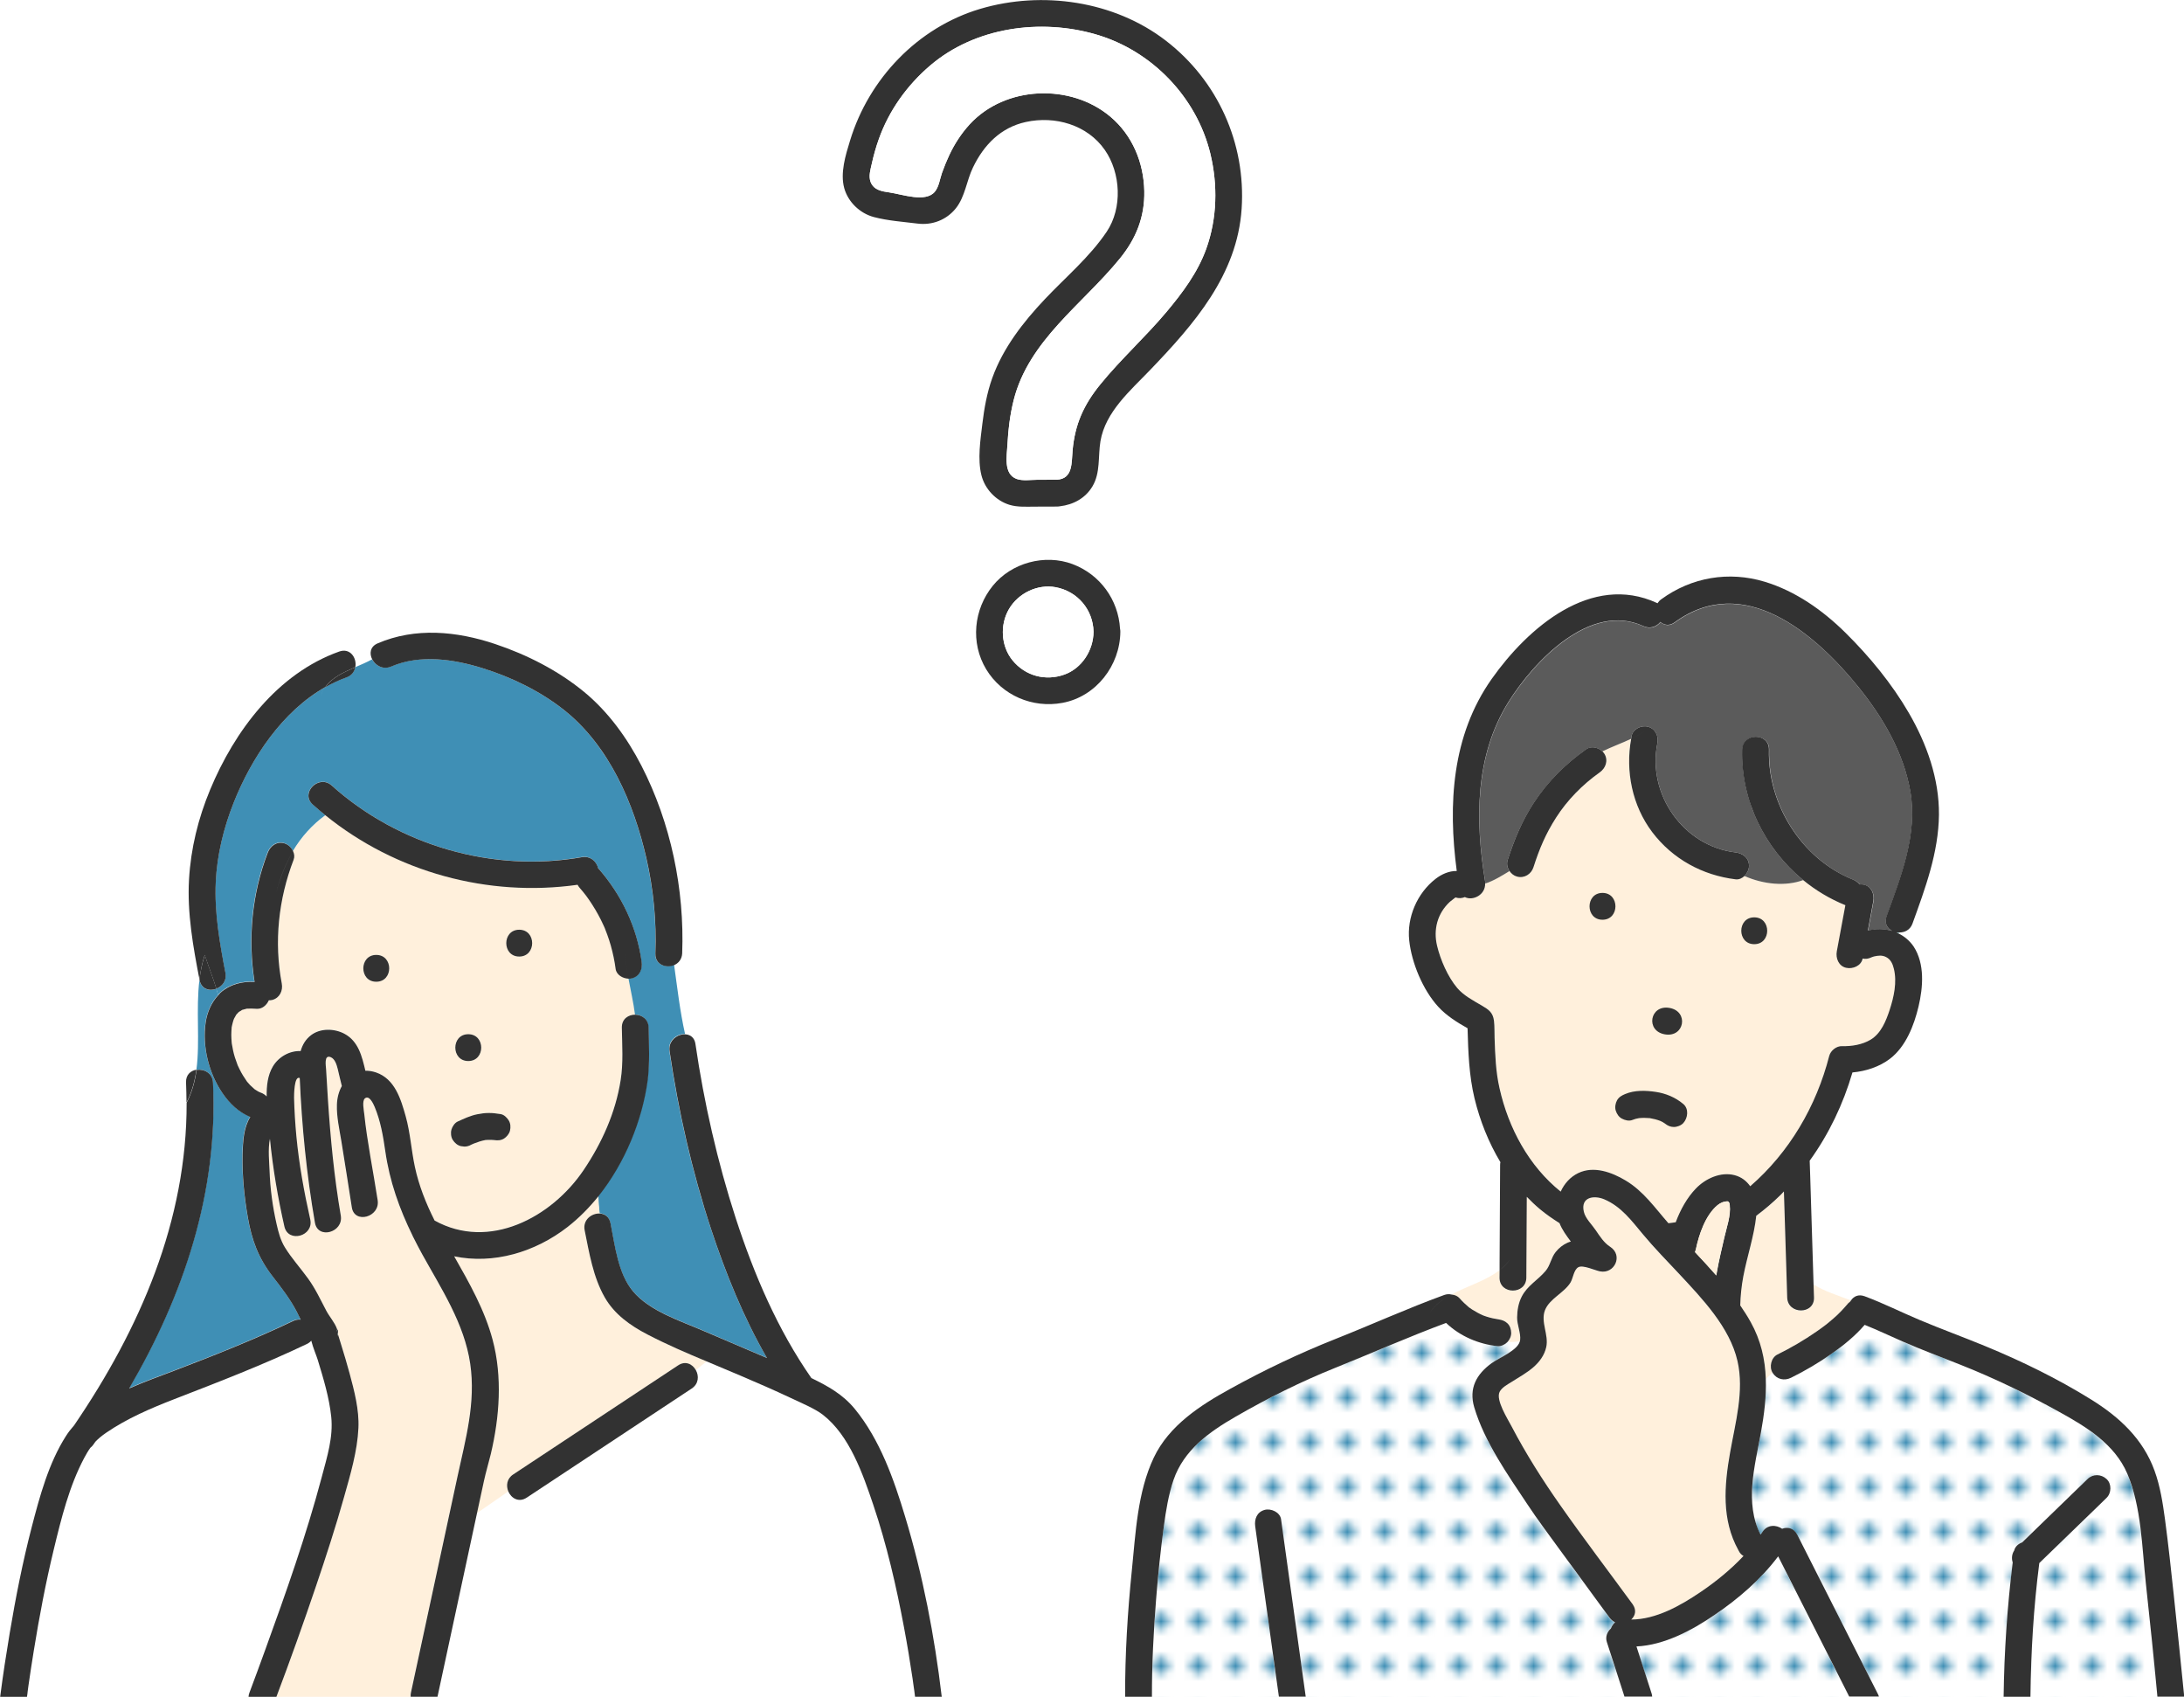
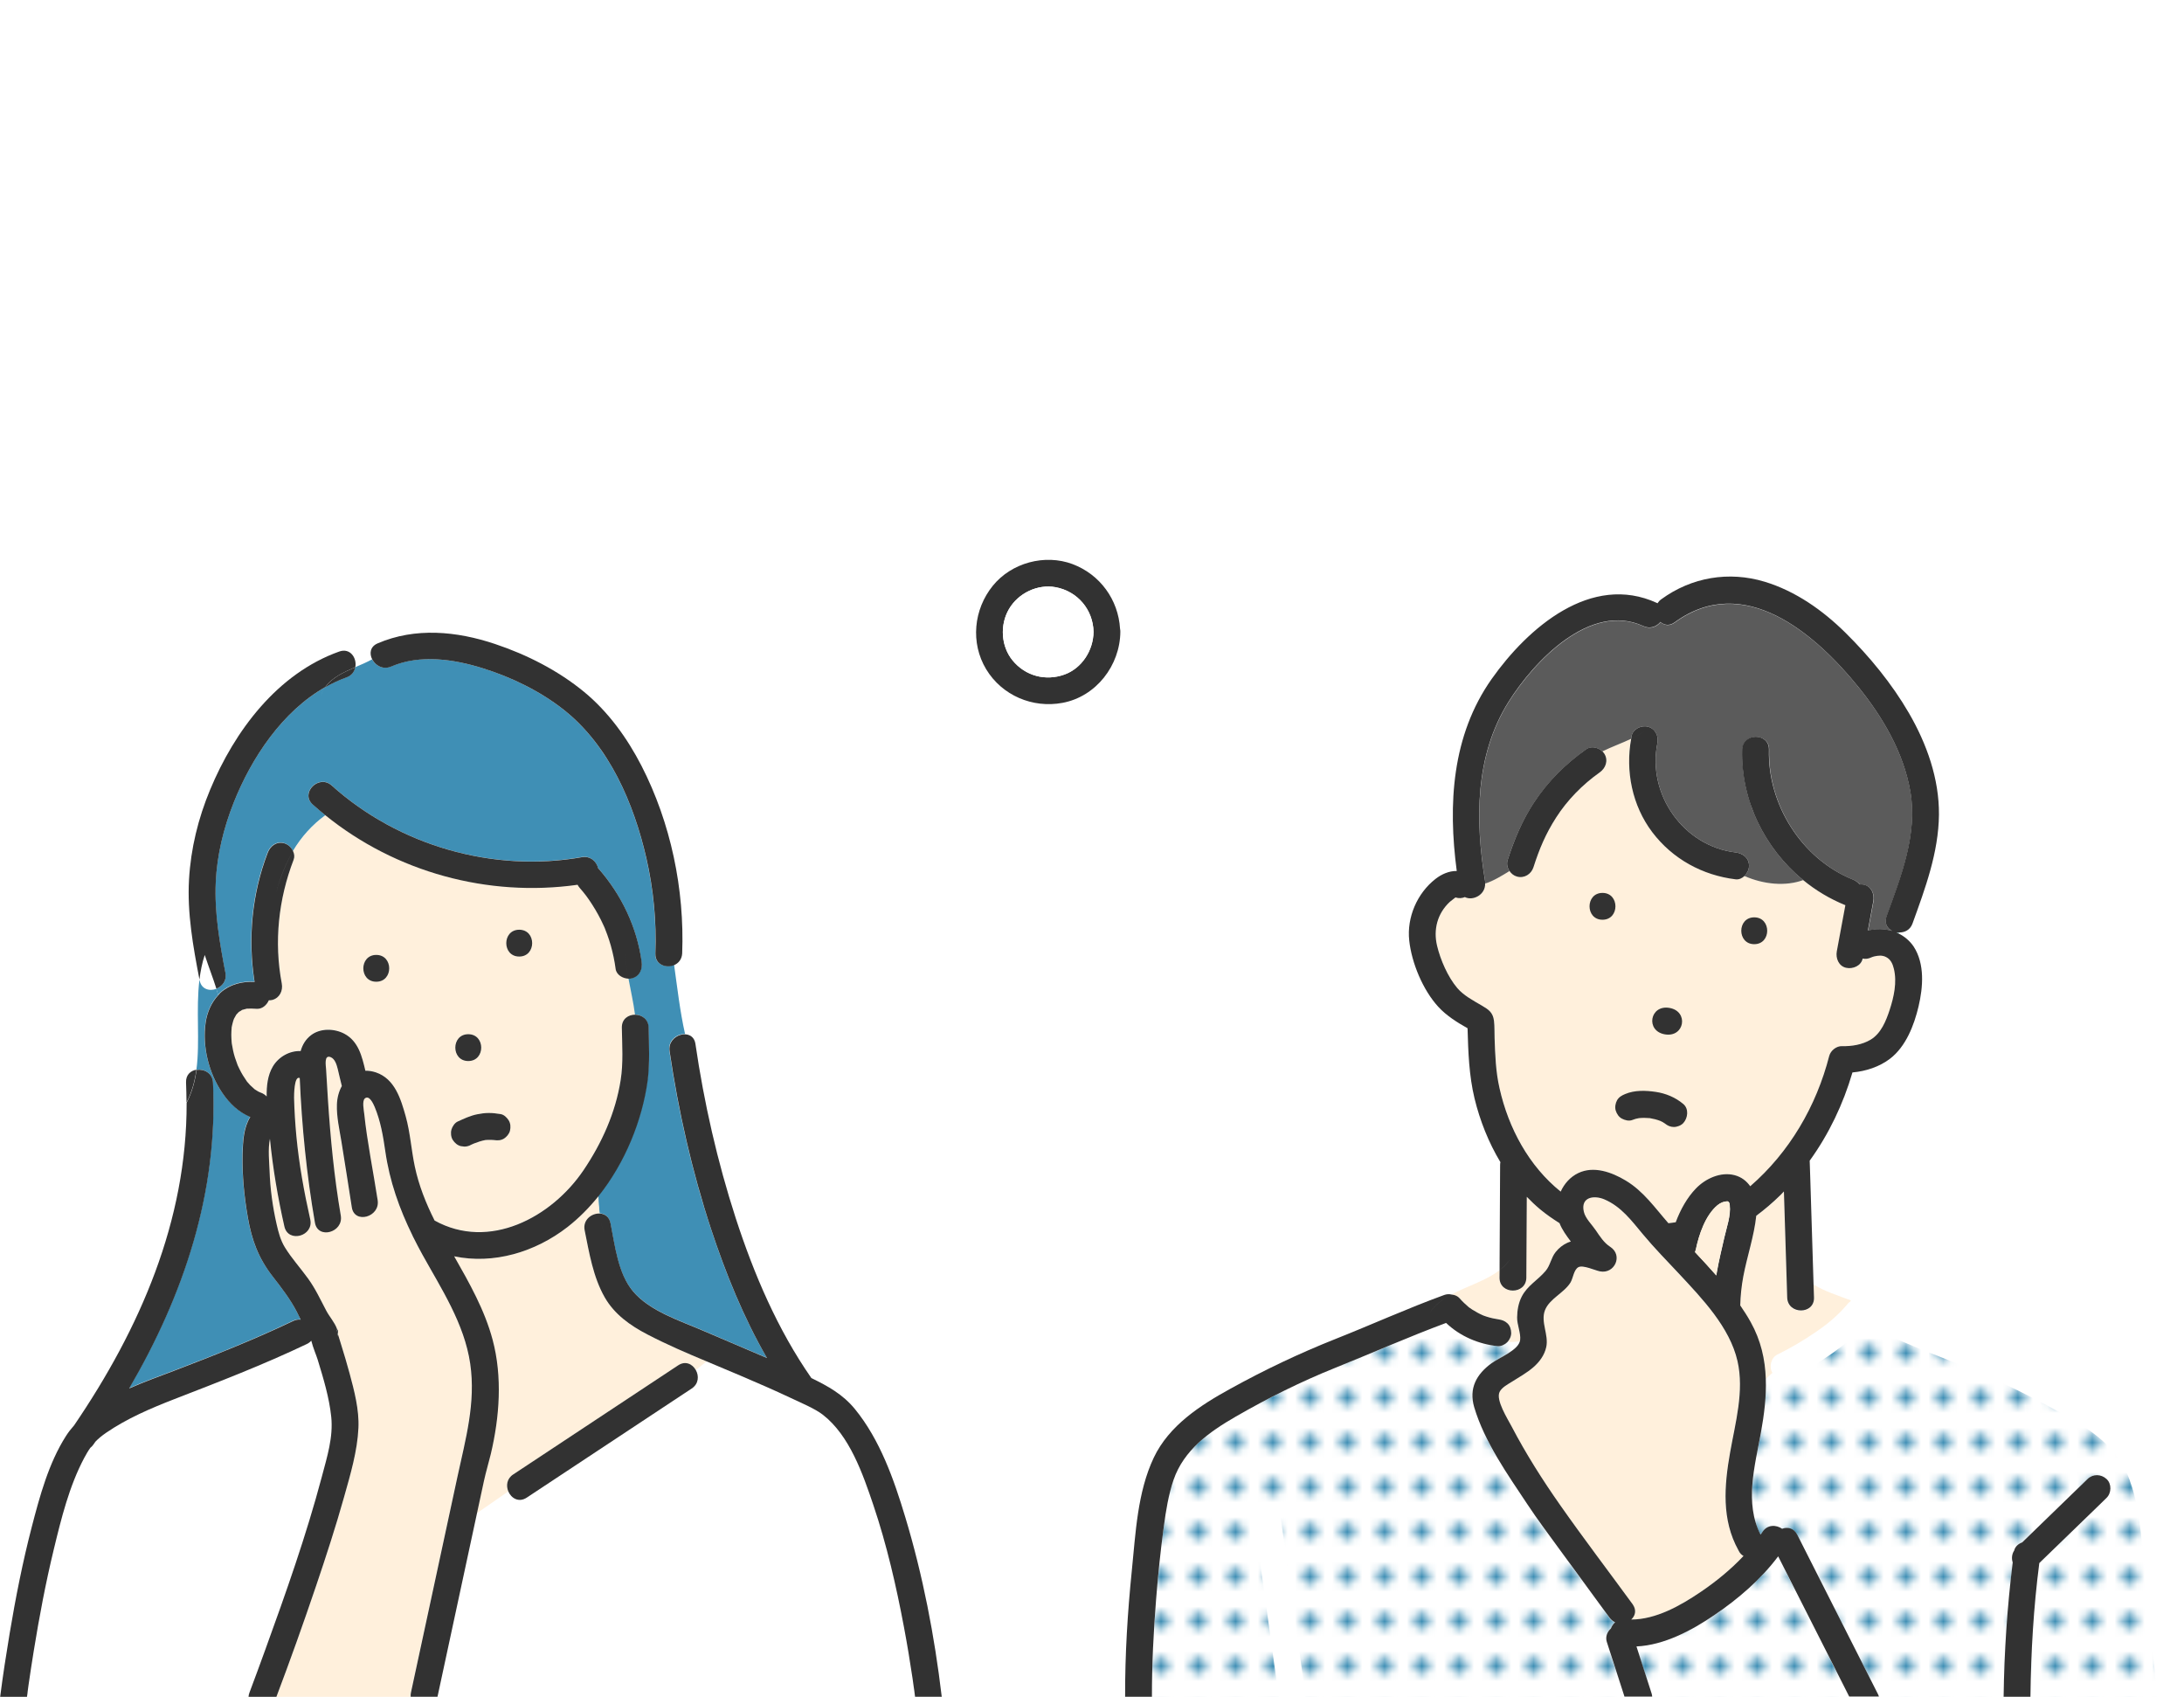
<svg xmlns="http://www.w3.org/2000/svg" xmlns:xlink="http://www.w3.org/1999/xlink" version="1.1" id="レイヤー_1" x="0px" y="0px" viewBox="0 0 293.13 227.66" style="enable-background:new 0 0 293.13 227.66;" xml:space="preserve">
  <style type="text/css">

	.st0{fill:none;}

	.st1{fill:#FFFFFF;}

	.st2{fill:#3F8FB5;}

	.st3{clip-path:url(#SVGID_00000143588227459961320260000008527656829177517473_);fill:#FFFFFF;}

	.st4{clip-path:url(#SVGID_00000143588227459961320260000008527656829177517473_);fill:#323232;}

	.st5{clip-path:url(#SVGID_00000143588227459961320260000008527656829177517473_);fill:#FFF0DC;}

	.st6{clip-path:url(#SVGID_00000143588227459961320260000008527656829177517473_);fill:#5B5B5B;}

	.st7{clip-path:url(#SVGID_00000143588227459961320260000008527656829177517473_);fill:#78C8C8;}

	.st8{clip-path:url(#SVGID_00000143588227459961320260000008527656829177517473_);fill:#3F8FB5;}

	

		.st9{clip-path:url(#SVGID_00000143588227459961320260000008527656829177517473_);fill:url(#SVGID_00000058551967399806625730000002024583281018577572_);}

	

		.st10{clip-path:url(#SVGID_00000143588227459961320260000008527656829177517473_);fill:url(#SVGID_00000160884672241474251530000015509109252573543060_);}

	

		.st11{clip-path:url(#SVGID_00000143588227459961320260000008527656829177517473_);fill:url(#SVGID_00000089572844164826188500000001444363968243262625_);}

</style>
  <pattern y="227.66" width="4.98" height="5.18" patternUnits="userSpaceOnUse" id="Unnamed_Pattern" viewBox="0 -5.18 4.98 5.18" style="overflow:visible;">
    <g>
      <rect y="-5.18" class="st0" width="4.98" height="5.18" />
      <rect y="-5.18" class="st1" width="4.98" height="5.18" />
      <path class="st2" d="M3.55-2.59c0-0.58-0.47-1.06-1.06-1.06c-0.58,0-1.06,0.47-1.06,1.06S1.9-1.53,2.49-1.53     C3.07-1.53,3.55-2.01,3.55-2.59" />
    </g>
  </pattern>
  <pattern y="227.66" width="4.98" height="5.18" patternUnits="userSpaceOnUse" id="Unnamed_Pattern_2" viewBox="0 -5.18 4.98 5.18" style="overflow:visible;">
    <g>
      <rect y="-5.18" class="st0" width="4.98" height="5.18" />
      <rect y="-5.18" class="st1" width="4.98" height="5.18" />
      <path class="st2" d="M3.55-2.59c0-0.58-0.47-1.06-1.06-1.06c-0.58,0-1.06,0.47-1.06,1.06S1.9-1.53,2.49-1.53     C3.07-1.53,3.55-2.01,3.55-2.59" />
    </g>
  </pattern>
  <pattern y="227.66" width="4.98" height="5.18" patternUnits="userSpaceOnUse" id="Unnamed_Pattern_3" viewBox="0 -5.18 4.98 5.18" style="overflow:visible;">
    <g>
      <rect y="-5.18" class="st0" width="4.98" height="5.18" />
      <rect y="-5.18" class="st1" width="4.98" height="5.18" />
      <path class="st2" d="M3.55-2.59c0-0.58-0.47-1.06-1.06-1.06c-0.58,0-1.06,0.47-1.06,1.06S1.9-1.53,2.49-1.53     C3.07-1.53,3.55-2.01,3.55-2.59" />
    </g>
  </pattern>
  <g>
    <defs>
      <rect id="SVGID_1_" width="293.13" height="227.66" />
    </defs>
    <clipPath id="SVGID_00000052785488953076344090000001681720211514695101_">
      <use xlink:href="#SVGID_1_" style="overflow:visible;" />
    </clipPath>
    <path style="clip-path:url(#SVGID_00000052785488953076344090000001681720211514695101_);fill:#FFFFFF;" d="M16.57,97.99    c11.26-59.93,87.79-75.34,139.61-76.95c56.58-1.75,106.31,24.87,105.97,87.09c11.18,20.03,24.16,43.57,7.05,64.76    c-25.82,32-59.15,24.46-94.72,38.78c-10.48,4.22-37.88,7.02-49.06,8.67c-26.26,3.86-43.08-21.67-64.21-32.53    C24.17,168.75,8.62,140.28,16.57,97.99" />
-     <path style="clip-path:url(#SVGID_00000052785488953076344090000001681720211514695101_);fill:#323232;" d="M137.68,16.37    c3.92-0.86,8.25,0.37,10.6,3.74c2.16,3.1,2.39,7.81,0.26,10.98c-2.27,3.38-5.52,6.11-8.3,9.05c-2.92,3.09-5.61,6.54-7.06,10.58    c-0.71,1.98-1.08,4.06-1.33,6.14c-0.26,2.16-0.66,4.75-0.13,6.89c0.46,1.86,1.94,3.43,3.78,3.99c1.11,0.33,2.29,0.24,3.43,0.24    c0.98,0,1.96-0.01,2.93-0.01c0.15,0,0.29-0.02,0.41-0.04c1.78-0.21,3.4-1.07,4.35-2.66c1.1-1.83,0.74-4.04,1.08-6.07    c0.67-3.96,4.04-6.81,6.68-9.57c5.89-6.14,11.68-12.74,12.27-21.63c0.58-8.78-3.22-17.2-10.18-22.55    c-6.92-5.33-16.59-6.73-24.91-4.26c-8.38,2.49-14.94,9.37-17.47,17.68c-0.6,1.96-1.34,4.33-0.78,6.37c0.52,1.87,2.1,3.38,3.96,3.88    c1.88,0.5,3.96,0.64,5.88,0.88c1.97,0.25,3.9-0.49,5.15-2.06c1.24-1.56,1.43-3.7,2.29-5.47C132.05,19.43,134.33,17.1,137.68,16.37     M125.47,25.73c-1.23,1.49-4.36,0.35-6.06,0.1c-1.03-0.15-2.13-0.3-2.56-1.41c-0.3-0.79,0-1.7,0.17-2.49    c0.24-1.1,0.55-2.19,0.93-3.25c1.36-3.84,3.79-7.23,6.88-9.87c6.03-5.16,14.83-6.37,22.32-4.17c7.46,2.18,13.45,8.4,15.29,15.95    c1.03,4.22,0.93,8.72-0.55,12.82c-1.14,3.16-3.19,5.9-5.33,8.45c-2.82,3.36-6.1,6.31-8.87,9.71c-2.23,2.74-3.41,5.33-3.73,8.87    c-0.15,1.6,0.07,3.8-2.09,3.93c-0.88,0-1.76,0.01-2.64,0.01c-0.84,0-1.95,0.18-2.77-0.11c-1.81-0.66-1.31-3.13-1.24-4.58    c0.1-2.02,0.34-4.03,0.84-6c2.02-8.03,9.26-12.86,14.24-18.98c2.17-2.66,3.36-5.57,3.29-9.07c-0.08-3.82-1.59-7.48-4.54-9.97    c-5.34-4.51-14.14-4.18-18.91,1.03c-1.12,1.22-2.03,2.63-2.73,4.12c-0.36,0.78-0.69,1.58-0.98,2.39    C126.14,24.02,126.03,25.06,125.47,25.73" />
    <path style="clip-path:url(#SVGID_00000052785488953076344090000001681720211514695101_);fill:#323232;" d="M143.95,75.69    c-3.72-1.39-8.2-0.18-10.7,2.91c-2.57,3.17-3.02,7.66-0.89,11.2c2.13,3.52,6.23,5.26,10.24,4.51c4.52-0.84,7.73-5.02,7.77-9.53    c0-0.15-0.01-0.29-0.04-0.41C150.1,80.46,147.64,77.08,143.95,75.69 M142.87,90.51c-2.54,0.91-5.24,0.2-6.96-1.89    c-1.55-1.88-1.75-4.75-0.48-6.91c1.26-2.14,3.84-3.36,6.24-2.92c2.98,0.54,5.04,3.04,5.1,5.98    C146.75,87.27,145.2,89.67,142.87,90.51" />
    <path style="clip-path:url(#SVGID_00000052785488953076344090000001681720211514695101_);fill:#FFF0DC;" d="M233.35,208.11    c-0.02-0.03-0.03-0.06-0.04-0.08c-2.29-4.1-1.91-8.67-1.12-13.13c0.7-3.97,1.91-8.21,0.99-12.25c-1.03-4.54-4.74-8.38-7.82-11.69    c-1.64-1.76-3.33-3.48-4.87-5.32c-1.53-1.83-2.9-3.72-5.18-4.69c-1.34-0.57-3.21-0.36-2.75,1.67c0.21,0.9,1.08,1.72,1.6,2.48    c0.56,0.82,1.09,1.67,1.94,2.22c1.76,1.14,0.6,3.69-1.39,3.29c-0.66-0.13-2.28-0.89-2.88-0.56c-0.63,0.34-0.71,1.49-1.07,2.07    c-0.87,1.4-2.83,2.16-3.42,3.71c-0.61,1.59,0.54,3.31,0.17,4.95c-0.24,1.09-0.91,2-1.74,2.71c-0.88,0.76-1.9,1.32-2.88,1.94    c-0.53,0.34-1.35,0.75-1.64,1.35c-0.52,1.1,1.08,3.6,1.63,4.66c1.9,3.63,4.12,7.13,6.47,10.48c3.16,4.51,6.51,8.91,9.76,13.35    c0.02,0.03,0.03,0.05,0.05,0.08c0.5,0.76,0.29,1.49-0.23,1.97c3.32-0.01,6.6-1.86,9.3-3.69c2.04-1.38,4.04-3,5.77-4.84    C233.76,208.64,233.53,208.43,233.35,208.11" />
    <path style="clip-path:url(#SVGID_00000052785488953076344090000001681720211514695101_);fill:#FFF0DC;" d="M253.16,128.42    c-0.52-0.26-1.03-0.2-1.57-0.08c-0.24,0.05-0.58,0.22-0.37,0.12c-0.42,0.21-0.82,0.24-1.19,0.17c-0.19,0.98-1.33,1.45-2.21,1.24    c-1-0.23-1.43-1.29-1.26-2.21c0.06-0.32,0.12-0.65,0.18-0.97c0.32-1.74,0.64-3.48,0.97-5.22c-2.07-0.84-3.99-1.99-5.69-3.39    c-2.35,0.86-5.27,0.6-7.9-0.55c-0.32,0.3-0.73,0.49-1.17,0.44c-4.46-0.53-8.48-2.72-11.2-6.33c-2.69-3.56-3.61-8.18-2.83-12.53    c-1.3,0.61-2.64,1.09-3.86,1.69c0.12,0.11,0.23,0.23,0.3,0.37c0.52,0.89,0.15,1.9-0.64,2.46c-2.34,1.65-4.35,3.72-5.85,6.04    c-1.44,2.23-2.26,4.23-3.05,6.68c-0.3,0.93-1.24,1.52-2.21,1.26c-0.41-0.11-0.77-0.39-1.01-0.75c-1.02,0.62-2.08,1.29-3.26,1.68    c0.05,1.54-1.67,2.38-2.72,1.83c-0.37,0.16-0.8,0.2-1.25,0.05c-0.01,0-0.03,0.01-0.04,0.02c-0.03,0.04-0.58,0.43-0.74,0.58    c-1.65,1.57-2.22,3.71-1.7,5.88c0.45,1.89,1.44,4.17,2.7,5.66c0.86,1.02,2.2,1.72,3.33,2.38c0.88,0.52,1.47,0.9,1.61,2.04    c0.09,0.76,0.05,1.55,0.08,2.32c0.08,2.28,0.15,4.47,0.66,6.71c1.22,5.4,3.96,10.45,8.21,13.88c0.49-1.06,1.28-1.97,2.36-2.49    c2.08-1,4.51-0.1,6.36,1c2.4,1.44,3.93,3.67,5.74,5.73c0.33-0.04,0.65-0.08,0.98-0.13c0.63-1.68,1.53-3.31,2.71-4.53    c1.28-1.33,3.31-2.27,5.18-1.79c0.93,0.24,1.62,0.79,2.11,1.49c5.26-4.57,8.87-10.74,10.6-17.48c0.19-0.74,0.96-1.35,1.74-1.32    c1.28,0.04,2.7-0.2,3.81-0.86c1.4-0.83,2.08-2.52,2.57-4.02c0.56-1.71,1-3.7,0.59-5.49C254.06,129.33,253.79,128.73,253.16,128.42" />
    <path style="clip-path:url(#SVGID_00000052785488953076344090000001681720211514695101_);fill:#5B5B5B;" d="M253.22,122.98    c1.93-5.32,4.2-11.03,3.19-16.8c-0.91-5.18-3.67-9.9-6.94-13.94c-5.84-7.23-15.41-15.46-24.68-8.71c-0.71,0.52-1.42,0.39-1.91-0.05    c-0.51,0.62-1.37,0.98-2.29,0.56c-7.14-3.29-14.7,4.73-18.11,10.16c-4.53,7.24-4.48,15.94-3.14,24.1c0.01,0.09,0,0.17,0,0.26    c1.18-0.39,2.24-1.06,3.26-1.68c-0.29-0.42-0.41-0.96-0.25-1.46c0.86-2.69,1.97-5.34,3.53-7.71c1.87-2.84,4.26-5.21,7.03-7.17    c0.66-0.47,1.59-0.25,2.16,0.28c1.22-0.6,2.56-1.08,3.86-1.69c0.02-0.12,0.03-0.24,0.05-0.36c0.19-0.96,1.32-1.5,2.21-1.26    c0.98,0.27,1.45,1.26,1.26,2.21c-1.39,6.86,3.5,13.82,10.5,14.66c0.97,0.11,1.8,0.73,1.8,1.8c0,0.48-0.25,1-0.63,1.36    c2.63,1.15,5.55,1.41,7.9,0.55c-5.14-4.22-8.35-10.67-8.17-17.47c0.06-2.32,3.66-2.32,3.6,0c-0.19,7.34,4.39,14.65,11.26,17.41    c0.37,0.15,0.69,0.38,0.92,0.66c0.19-0.01,0.39-0.01,0.57,0.03c1,0.23,1.43,1.29,1.26,2.21c-0.06,0.32-0.12,0.65-0.18,0.97    c-0.18,0.99-0.37,1.99-0.55,2.98c1.09-0.28,2.22-0.26,3.26,0.05C253.32,124.6,252.88,123.9,253.22,122.98" />
    <path style="clip-path:url(#SVGID_00000052785488953076344090000001681720211514695101_);fill:#78C8C8;" d="M195.4,120.42    C195.43,120.41,195.43,120.41,195.4,120.42" />
    <path style="clip-path:url(#SVGID_00000052785488953076344090000001681720211514695101_);fill:#78C8C8;" d="M45.25,178.74    c0.02,0.04,0.03,0.09,0.04,0.13c0-0.15-0.03-0.31-0.08-0.48C45.17,178.42,45.15,178.53,45.25,178.74" />
    <path style="clip-path:url(#SVGID_00000052785488953076344090000001681720211514695101_);fill:#78C8C8;" d="M45.21,179.28    c0.05-0.11,0.09-0.2,0.11-0.29c-0.01-0.04-0.03-0.08-0.04-0.13C45.28,179.02,45.25,179.15,45.21,179.28" />
    <path style="clip-path:url(#SVGID_00000052785488953076344090000001681720211514695101_);fill:#FFF0DC;" d="M85.26,136.16    c-0.21-1.62-0.57-3.23-0.88-4.85c-0.77-0.02-1.62-0.51-1.73-1.3c-0.14-1.06-0.36-2.11-0.65-3.14c-0.14-0.5-0.3-0.99-0.48-1.48    c-0.09-0.24-0.18-0.49-0.28-0.73c-0.02-0.04-0.03-0.07-0.03-0.08c-0.01-0.01-0.01-0.01-0.01-0.03c-0.05-0.12-0.1-0.24-0.16-0.35    c-0.44-0.97-0.95-1.92-1.53-2.82c-0.6-0.93-1.02-1.49-1.7-2.27c-0.11-0.12-0.2-0.26-0.27-0.4c-12.04,1.7-24.4-1.69-33.84-9.32    c-1.76,1.29-3.22,2.89-4.36,4.81c0.16,0.36,0.21,0.76,0.07,1.14c-2.04,5.28-2.65,11.03-1.59,16.61c0.18,0.96-0.26,1.94-1.26,2.21    c-0.15,0.04-0.31,0.05-0.48,0.05c-0.27,0.66-0.93,1.21-1.66,1.14c-0.42-0.04-0.83-0.03-1.26-0.02c-0.02,0-0.02,0-0.03,0    c-0.03,0.01-0.06,0.02-0.11,0.03c-0.15,0.04-0.3,0.08-0.45,0.12c-0.04,0.01-0.06,0.01-0.08,0.02c-0.01,0.01-0.02,0.02-0.05,0.04    c-0.1,0.06-0.24,0.17-0.35,0.21c-0.03,0.03-0.07,0.06-0.1,0.09c-0.1,0.1-0.19,0.2-0.28,0.3c-0.01,0.02-0.02,0.03-0.03,0.06    c-0.07,0.12-0.14,0.25-0.21,0.37c-0.02,0.03-0.03,0.07-0.06,0.11c-0.03,0.09-0.07,0.18-0.1,0.27c-0.1,0.3-0.14,0.6-0.22,0.9    c0,0.01,0,0.01-0.01,0.02c0,0.01,0,0.02,0,0.04c-0.01,0.14-0.02,0.29-0.03,0.43c-0.02,0.34-0.01,0.68,0,1.01    c0.01,0.15,0.02,0.3,0.03,0.45c0.01,0.07,0.02,0.15,0.02,0.21c0.1,0.63,0.24,1.26,0.42,1.87c0.11,0.35,0.24,0.68,0.36,1.02    c0.01,0.02,0.01,0.03,0.02,0.05c0.01,0.02,0.02,0.04,0.04,0.08c0.07,0.14,0.13,0.28,0.2,0.42c0.29,0.58,0.63,1.12,0.99,1.65    c0.04,0.04,0.07,0.09,0.11,0.13c0.11,0.12,0.21,0.24,0.32,0.36c0.19,0.2,0.4,0.37,0.6,0.55c0,0,0,0.01,0.01,0.01    c0.02,0.01,0.04,0.02,0.08,0.04c0.12,0.08,0.24,0.16,0.37,0.23c0.02,0.01,0.09,0.05,0.15,0.08c0.07,0.03,0.15,0.06,0.19,0.07    c0.32,0.11,0.59,0.29,0.81,0.52c-0.02-1.42,0.13-2.84,0.83-4.02c0.78-1.31,2.26-2.14,3.73-2.07c0.24-0.83,0.67-1.59,1.42-2.15    c1.24-0.93,3.09-0.89,4.44-0.17c1.9,1.01,2.37,3.03,2.83,4.97c0.45-0.01,0.93,0.06,1.43,0.23c2.52,0.86,3.33,3.56,3.98,5.88    c0.62,2.22,0.74,4.52,1.23,6.77c0.54,2.53,1.49,4.91,2.65,7.22c7.31,4.06,15.68-0.39,20-6.77c2.47-3.65,4.28-7.69,4.97-12.06    c0.36-2.32,0.2-4.71,0.16-7.05C83.44,136.72,84.35,136.14,85.26,136.16 M50.5,131.73c-2.32,0-2.32-3.6,0-3.6    C52.82,128.13,52.82,131.73,50.5,131.73 M62.85,138.77c2.32,0,2.32,3.6,0,3.6C60.53,142.37,60.53,138.77,62.85,138.77     M68.44,151.71c-0.1,0.43-0.45,0.86-0.83,1.08c-0.43,0.25-0.85,0.25-1.32,0.19c0.08,0.01,0.17,0.02,0.25,0.03    c-0.47-0.06-0.93-0.07-1.4-0.03c-0.53,0.1-1.05,0.26-1.55,0.47c-0.12,0.05-0.24,0.11-0.36,0.16c-0.28,0.16-0.58,0.24-0.91,0.25    c-0.16-0.02-0.32-0.04-0.48-0.07c-0.46-0.1-0.83-0.44-1.08-0.83c-0.25-0.38-0.3-0.96-0.18-1.39c0.11-0.39,0.44-0.9,0.83-1.08    c0.85-0.39,1.73-0.8,2.65-0.98c0.5-0.1,1.01-0.17,1.52-0.17c0.54,0,1.07,0.08,1.6,0.15c0.45,0.07,0.84,0.46,1.08,0.83    C68.53,150.73,68.55,151.25,68.44,151.71 M69.69,128.35c-2.32,0-2.32-3.6,0-3.6C72.01,124.75,72,128.35,69.69,128.35" />
    <path style="clip-path:url(#SVGID_00000052785488953076344090000001681720211514695101_);fill:#3F8FB5;" d="M87.94,127.92    c0.18-4.3-0.25-8.61-1.21-12.8c-1.68-7.36-4.98-15.04-11.03-19.85c-3.17-2.52-7.06-4.41-10.91-5.61c-3.9-1.21-8.43-1.9-12.31-0.23    c-1.09,0.47-2.1-0.14-2.54-0.96c-0.71,0.39-1.48,0.72-2.26,1.05c-0.11,0.59-0.48,1.12-1.19,1.37c-0.99,0.35-1.93,0.8-2.84,1.31    c-0.24,0.34-0.43,0.71-0.58,1.14c0.14-0.43,0.34-0.8,0.58-1.14c-5.78,3.27-9.93,9.54-12.3,15.52c-1.35,3.41-2.23,6.99-2.4,10.66    c-0.19,4.11,0.53,8.16,1.3,12.18c0.2,1.05-0.43,1.81-1.22,2.11c0.09,0.27,0.16,0.55,0.24,0.82c0.1-0.1,0.18-0.22,0.28-0.31    c1.26-1.13,2.93-1.57,4.59-1.45c-0.91-5.83-0.36-11.83,1.77-17.35c0.35-0.91,1.2-1.54,2.21-1.26c0.51,0.14,0.96,0.56,1.19,1.07    c1.14-1.91,2.59-3.52,4.36-4.81c-0.58-0.47-1.15-0.95-1.71-1.45c-1.73-1.55,0.83-4.09,2.55-2.55c8.99,8.08,21.66,11.74,33.57,9.62    c1.17-0.21,1.98,0.61,2.2,1.5c0.02,0.02,0.04,0.03,0.06,0.05c3.06,3.51,5.14,7.85,5.76,12.48c0.13,0.97-0.22,1.93-1.26,2.21    c-0.15,0.04-0.32,0.05-0.49,0.05c0.3,1.62,0.67,3.23,0.88,4.85c0.89,0.01,1.78,0.59,1.8,1.74c0.04,2.34,0.17,4.69-0.15,7.01    c-0.73,5.43-3.04,11.12-6.6,15.57c0.02,0.78,0.08,1.56,0.18,2.34c0.67,0.03,1.28,0.43,1.46,1.29c0.6,2.97,0.99,6.73,3.02,9.15    c2.25,2.68,6.37,3.97,9.46,5.31c2.83,1.23,5.69,2.42,8.52,3.64c-3.15-5.46-5.55-11.37-7.51-17.33c-2.56-7.76-4.38-15.77-5.57-23.85    c-0.21-1.41,1.05-2.32,2.11-2.26c-0.7-3.11-1.04-6.22-1.48-9.33C89.42,129.95,87.88,129.45,87.94,127.92" />
    <pattern id="SVGID_00000159429500904558575380000004185789464697442445_" xlink:href="#Unnamed_Pattern" patternTransform="matrix(1 0 0 -1 -691.668 -2096.271)">

	</pattern>
    <path style="clip-path:url(#SVGID_00000052785488953076344090000001681720211514695101_);fill:url(#SVGID_00000159429500904558575380000004185789464697442445_);" d="    M281.54,202.15c-2.61,2.53-5.22,5.06-7.83,7.59c-0.77,5.93-1.12,11.95-1.19,17.93h17.01c-0.47-5.07-0.99-10.13-1.54-15.2    c-0.52-4.77-0.58-10.23-2.49-14.72c-1.69-3.98-5.52-6.3-9.15-8.3c-4.31-2.37-8.68-4.5-13.25-6.32c-2.56-1.02-5.14-1.99-7.67-3.08    c-1.73-0.75-3.43-1.57-5.18-2.27c-1.27,1.48-2.79,2.72-4.39,3.85c-1.74,1.22-3.58,2.31-5.49,3.25c-0.91,0.45-1.9,0.22-2.46-0.65    c0-0.01-0.01-0.01-0.01-0.02c-0.31,0.26-0.61,0.55-0.9,0.84c0.09,2.38-0.22,4.8-0.66,7.25c-0.8,4.43-2.22,9.43-0.04,13.66    c0.08-0.12,0.17-0.23,0.24-0.35c0.67-1.04,1.87-1,2.65-0.45c0.73-0.27,1.57-0.11,2.03,0.79c0.44,0.88,0.89,1.75,1.33,2.63    c3.17,6.25,6.34,12.51,9.5,18.76c0.05,0.11,0.09,0.22,0.13,0.32h16.76c0.08-6.02,0.47-12.05,1.22-18.02    c-0.17-0.53-0.1-1.14,0.2-1.6c0.11-0.52,0.55-0.9,1.07-1.09c0.12-0.11,0.23-0.22,0.35-0.34c2.81-2.72,5.62-5.45,8.43-8.17    c0.72-0.7,1.82-0.67,2.55,0c0.71,0.65,0.68,1.89,0,2.54C282.33,201.38,281.93,201.76,281.54,202.15" />
    <path style="clip-path:url(#SVGID_00000052785488953076344090000001681720211514695101_);fill:#FFF0DC;" d="M238.54,181.76    c1.81-0.89,3.56-1.92,5.23-3.07c0.45-0.31,0.89-0.63,1.32-0.96c0,0,0,0,0.01,0c0.01-0.01,0.02-0.01,0.05-0.04    c0.12-0.1,0.24-0.19,0.35-0.29c0.19-0.16,0.38-0.32,0.57-0.48c0.37-0.33,0.73-0.67,1.07-1.02c0.15-0.16,0.3-0.32,0.45-0.49    c0.07-0.08,0.14-0.16,0.21-0.24c0.01-0.01,0.01-0.01,0.01-0.01c0.01-0.01,0.01-0.01,0.01-0.01c0.15-0.2,0.32-0.38,0.51-0.51    c0.03-0.05,0.06-0.1,0.1-0.15c-1.75-0.66-3.53-1.21-5.02-2.14c0.02,0.6,0.04,1.19,0.05,1.79c0.07,2.32-3.53,2.31-3.6,0    c-0.02-0.78-0.05-1.56-0.07-2.34c-0.12-3.96-0.25-7.93-0.37-11.89c-0.15,0.16-0.3,0.33-0.46,0.48c-1.03,1.01-2.12,1.94-3.25,2.78    c-0.29,2.74-1.23,5.45-1.74,8.14c-0.24,1.3-0.38,2.6-0.41,3.89c0.5,0.73,0.98,1.48,1.41,2.25c1.37,2.46,1.92,5.01,2.02,7.6    c0.3-0.3,0.59-0.59,0.9-0.84C237.4,183.43,237.7,182.18,238.54,181.76" />
    <path style="clip-path:url(#SVGID_00000052785488953076344090000001681720211514695101_);fill:#FFF0DC;" d="M203.95,180    c0.02-0.07,0.06-0.13,0.07-0.2c0.1-0.92-0.42-2.04-0.41-3c0.01-0.97,0.18-1.96,0.63-2.83c0.76-1.47,2.15-2.2,3.19-3.42    c0.63-0.75,0.73-1.77,1.36-2.55c0.43-0.54,0.95-0.95,1.58-1.24c0.15-0.07,0.3-0.11,0.45-0.16c-0.58-0.78-1.17-1.57-1.52-2.47    c-0.91-0.57-1.8-1.18-2.62-1.87c-0.62-0.52-1.21-1.08-1.77-1.66c-0.02,3.61-0.04,7.23-0.06,10.84c-0.01,2.32-3.61,2.32-3.6,0    c0-0.33,0-0.67,0.01-1c-1.82,1.41-4.34,2.13-6.44,3.25c0.02,0.01,0.05,0,0.07,0.01c0.4,0.05,0.77,0.21,1.03,0.5    c0.38,0.44,0.81,0.83,1.25,1.21c0.02,0.01,0.04,0.03,0.06,0.04c0.12,0.09,0.25,0.18,0.38,0.26c0.23,0.15,0.46,0.29,0.7,0.42    c0.23,0.12,0.47,0.24,0.71,0.34c0.05,0.02,0.1,0.04,0.15,0.06c0.13,0.05,0.25,0.09,0.38,0.13c0.53,0.17,1.08,0.29,1.63,0.37    c0.44,0.06,0.8,0.2,1.14,0.51c0.35,0.32,0.51,0.81,0.53,1.27c0.02,0.44-0.21,0.94-0.51,1.25C202.88,180.1,203.43,180.08,203.95,180    " />
    <pattern id="SVGID_00000112624108498049342250000006126044456487756179_" xlink:href="#Unnamed_Pattern_2" patternTransform="matrix(1 0 0 -1 -691.668 -2096.271)">

	</pattern>
    <path style="clip-path:url(#SVGID_00000052785488953076344090000001681720211514695101_);fill:url(#SVGID_00000112624108498049342250000006126044456487756179_);" d="    M217.87,227.23c-0.74-2.3-1.49-4.6-2.23-6.9c-0.22-0.68,0.06-1.36,0.55-1.8c0.11-0.31,0.31-0.61,0.56-0.83    c-0.27-0.12-0.52-0.31-0.73-0.6c-2.29-3.12-4.57-6.25-6.86-9.37c-1.4-1.92-2.81-3.81-4.13-5.79c-2.68-4.04-5.8-8.41-7.19-13.11    c-0.74-2.52,0.3-4.43,2.33-5.89c1.04-0.75,3.41-1.67,3.78-2.93c-0.53,0.07-1.07,0.1-1.63,0.07c-0.01,0.01-0.01,0.02-0.02,0.02    c-0.29,0.29-0.84,0.57-1.27,0.53c-1.82-0.19-3.57-0.78-5.11-1.72c-0.99-0.2-1.95-0.35-2.84-0.35c0.88,0,1.84,0.15,2.84,0.35    c-0.65-0.4-1.27-0.86-1.83-1.39c-5.01,1.86-9.93,4.04-14.89,6.03c-4.61,1.85-9.06,4.07-13.36,6.55c-3.54,2.04-6.95,4.47-8.33,8.48    c-0.69,2-1.02,4.12-1.3,6.21c-0.44,3.3-0.79,6.61-1.05,9.93c-0.34,4.3-0.56,8.64-0.55,12.96h17.03c-0.09-0.66-0.18-1.33-0.28-1.99    c-0.97-6.95-1.93-13.9-2.9-20.86c-0.13-0.97,0.22-1.92,1.26-2.21c0.85-0.24,2.08,0.3,2.21,1.26c0.14,0.99,0.27,1.97,0.41,2.96    c0.97,6.95,1.93,13.89,2.9,20.84h42.76C217.96,227.52,217.92,227.37,217.87,227.23" />
    <path style="clip-path:url(#SVGID_00000052785488953076344090000001681720211514695101_);fill:#78C8C8;" d="M254.81,125.25    c0.03-0.04,0.06-0.08,0.09-0.12c-0.12,0-0.24,0.01-0.36-0.01C254.63,125.16,254.71,125.21,254.81,125.25" />
    <path style="clip-path:url(#SVGID_00000052785488953076344090000001681720211514695101_);fill:#FFFFFF;" d="M122.8,227.66    c0-0.02-0.01-0.03-0.01-0.05c-0.03-0.24-0.06-0.48-0.09-0.72c0-0.03-0.01-0.05-0.01-0.07c-0.02-0.16-0.04-0.32-0.07-0.47    c-0.05-0.38-0.11-0.77-0.17-1.15c-0.34-2.3-0.72-4.59-1.15-6.87c-1.04-5.53-2.3-11.05-4.1-16.39c-1.4-4.14-3.18-9.34-6.78-12.12    c-1.05-0.81-2.93-1.6-4.3-2.25c-2.22-1.05-4.48-2.03-6.74-2.99c-1.51-0.65-3.03-1.28-4.56-1.91l-1.45,1.17    c0.43,0.78,0.39,1.85-0.56,2.48c-7.38,4.88-14.76,9.76-22.14,14.64c-1.07,0.7-2.09,0.08-2.47-0.84l-4.23,2.93    c-1.77,8.21-3.53,16.41-5.3,24.62H122.8z" />
    <path style="clip-path:url(#SVGID_00000052785488953076344090000001681720211514695101_);fill:#FFF0DC;" d="M68.88,197.85    c7.38-4.88,14.76-9.76,22.14-14.64c0.98-0.65,1.93-0.17,2.37,0.63l1.45-1.17c-2.69-1.13-5.37-2.28-7.96-3.62    c-2.29-1.19-4.42-2.7-5.72-4.98c-1.55-2.71-2.08-5.97-2.69-8.99c-0.28-1.4,0.94-2.3,2.02-2.25c-0.1-0.78-0.15-1.56-0.18-2.34    c-1.24,1.55-2.63,2.96-4.17,4.15c-4.37,3.39-9.96,5.04-15.21,3.93c2.04,3.59,4.09,7.2,5.16,11.2c1.33,4.99,0.93,10.38-0.25,15.35    c-0.29,1.2-0.65,2.36-0.91,3.57c-0.31,1.45-0.62,2.9-0.94,4.36l4.23-2.93C67.9,199.36,68.01,198.42,68.88,197.85" />
    <path style="clip-path:url(#SVGID_00000052785488953076344090000001681720211514695101_);fill:#3F8FB5;" d="M28.57,145.24    c0.71,14.76-3.96,28.54-11.25,41.03c2.02-0.9,4.1-1.64,5.97-2.35c5.45-2.07,10.77-4.18,16.04-6.7c0.35-0.17,0.69-0.21,1.01-0.18    c-0.17-0.36-0.34-0.72-0.53-1.07c-0.9-1.73-2.07-3.22-3.25-4.75c-1.91-2.47-2.8-4.87-3.32-7.93c-0.48-2.79-0.76-5.6-0.7-8.43    c0.03-1.74,0.13-3.59,1.03-5.01c-1.56-0.66-2.78-1.82-3.74-3.22c-1.84-2.7-2.72-6.27-2.24-9.5c0.2-1.33,0.76-2.65,1.69-3.63    c-0.08-0.27-0.15-0.55-0.24-0.82c-0.91,0.35-2.02,0.07-2.25-1.15c-0.01-0.03-0.01-0.06-0.02-0.08c-0.5,4.03,0.1,8.25-0.41,12.1    C27.35,143.38,28.51,143.95,28.57,145.24" />
    <path style="clip-path:url(#SVGID_00000052785488953076344090000001681720211514695101_);fill:#FFFFFF;" d="M35.6,221.3    c2.76-7.61,5.48-15.28,7.56-23.11c0.74-2.79,1.56-5.37,1.28-8.1c-0.27-2.59-1.05-5.16-1.81-7.64c-0.18-0.59-0.64-1.61-0.87-2.58    c-0.15,0.18-0.34,0.33-0.6,0.45c-5.83,2.78-11.75,5.06-17.77,7.39c-3.17,1.23-6.36,2.59-9.17,4.52c-0.59,0.41-1.05,0.79-1.44,1.2    c-0.09,0.13-0.17,0.26-0.27,0.4c-0.12,0.17-0.26,0.3-0.4,0.42c-0.28,0.4-0.55,0.84-0.83,1.37c-2.01,3.79-3.09,8.12-4.08,12.27    c-1.08,4.5-1.94,9.06-2.69,13.63c-0.25,1.54-0.49,3.09-0.71,4.64c-0.04,0.27-0.08,0.55-0.11,0.82c-0.01,0.04-0.01,0.07-0.01,0.09    c0,0.03-0.01,0.06-0.01,0.12c-0.02,0.14-0.04,0.29-0.06,0.43c0,0.02-0.01,0.03-0.01,0.05h29.74c0.01-0.17,0.04-0.34,0.11-0.53    C34.18,225.2,34.89,223.25,35.6,221.3" />
    <path style="clip-path:url(#SVGID_00000052785488953076344090000001681720211514695101_);fill:#FFF0DC;" d="M63.09,182.96    c-0.79-5.38-3.88-10.05-6.46-14.71c-0.41-0.73-0.79-1.47-1.15-2.2c-0.05-0.09-0.1-0.18-0.13-0.27c-1.78-3.6-3.08-7.28-3.66-11.35    c-0.29-2.02-0.63-4.02-1.42-5.91c-0.19-0.46-0.72-1.61-1.31-1.15c-0.41,0.32-0.14,1.62-0.09,2.09c0.38,3.6,1.23,7.78,1.8,11.57    c0.35,2.27-3.12,3.24-3.47,0.96c-0.45-2.96-0.93-5.91-1.4-8.86c-0.26-1.61-0.66-3.32-0.6-4.95c0.03-0.9,0.27-1.75,0.66-2.47    c-0.21-0.76-0.36-1.52-0.55-2.29c-0.15-0.59-0.38-1.35-0.94-1.58c-0.93-0.38-0.65,1.13-0.62,1.66c0.07,1.32,0.15,2.63,0.24,3.95    c0.33,5.24,0.83,10.46,1.73,15.64c0.39,2.27-3.08,3.24-3.47,0.96c-1.1-6.4-1.76-12.92-2.04-19.41c-0.78-0.37-0.77,2.4-0.76,2.65    c0.03,1.72,0.14,3.45,0.31,5.16c0.36,3.76,1.03,7.47,1.86,11.15c0.51,2.26-2.96,3.22-3.47,0.96c-0.88-3.88-1.55-7.81-1.94-11.77    c-0.28,1.36-0.08,3.33-0.04,4.25c0.08,2.42,0.41,4.86,0.95,7.22c0.25,1.09,0.52,2.14,1.11,3.1c0.91,1.48,2.09,2.76,3.1,4.17    c0.98,1.37,1.66,2.85,2.45,4.32c0.44,0.83,1.12,1.56,1.44,2.44c0.01,0.04,0.01,0.08,0.02,0.12c0.08-0.05,0.24,0.17,0.12,0.6    c0.01,0.03,0.02,0.06,0.02,0.08c0.13,0.45,0.28,0.89,0.41,1.33c0.4,1.28,0.79,2.55,1.13,3.85c0.63,2.34,1.31,4.88,1.19,7.32    c-0.15,3.12-1.08,6.26-1.92,9.25c-1.13,4.03-2.43,8.01-3.77,11.97c-1.69,4.98-3.46,9.94-5.32,14.87H55.1    c-0.01-0.17-0.01-0.34,0.03-0.53c0.95-4.44,1.91-8.88,2.87-13.31c1.13-5.23,2.25-10.46,3.38-15.69    C62.46,193.08,63.86,188.22,63.09,182.96" />
    <pattern id="SVGID_00000132059283864403904570000001472707333762845572_" xlink:href="#Unnamed_Pattern_3" patternTransform="matrix(1 0 0 -1 -691.668 -2096.271)">

	</pattern>
    <path style="clip-path:url(#SVGID_00000052785488953076344090000001681720211514695101_);fill:url(#SVGID_00000132059283864403904570000001472707333762845572_);" d="    M238.64,208.85c-2.33,3.11-5.4,5.73-8.58,7.89c-2.97,2.02-6.71,4.03-10.44,4.2c0.68,2.11,1.36,4.22,2.04,6.33    c0.04,0.13,0.06,0.27,0.07,0.4h26.45c-0.19-0.38-0.38-0.76-0.57-1.13C244.61,220.63,241.63,214.74,238.64,208.85" />
    <path style="clip-path:url(#SVGID_00000052785488953076344090000001681720211514695101_);fill:#323232;" d="M126.39,227.61    c-0.96-8.1-2.53-16.24-4.89-24.05c-1.52-5.05-3.39-10.38-6.77-14.51c-1.61-1.96-3.62-3.07-5.83-4.14    c-4.54-6.52-7.7-13.92-10.15-21.45c-2.47-7.62-4.25-15.46-5.41-23.38c-0.33-2.28-3.81-1.31-3.47,0.96    c1.19,8.08,3.01,16.09,5.56,23.85c1.97,5.96,4.36,11.87,7.51,17.33c-2.83-1.23-5.69-2.41-8.52-3.64c-3.08-1.34-7.21-2.63-9.46-5.31    c-2.03-2.42-2.42-6.18-3.02-9.15c-0.17-0.87-0.79-1.26-1.45-1.29c0.25,2.04,0.83,4.09,2.19,6.13c-1.36-2.04-1.94-4.09-2.19-6.13    c-1.08-0.05-2.3,0.85-2.02,2.25c0.61,3.02,1.14,6.28,2.69,8.99c1.3,2.28,3.43,3.79,5.72,4.98c2.58,1.34,5.26,2.5,7.96,3.62    l1.94-1.56l-1.94,1.56c1.52,0.64,3.04,1.27,4.56,1.92c2.26,0.96,4.51,1.94,6.74,2.99c1.37,0.65,3.25,1.43,4.3,2.25    c3.6,2.79,5.38,7.98,6.78,12.12c1.8,5.34,3.07,10.85,4.11,16.39c0.43,2.28,0.81,4.57,1.15,6.87c0.06,0.38,0.11,0.77,0.16,1.15    c0.02,0.16,0.04,0.32,0.07,0.47c0,0.02,0,0.04,0.01,0.07c0.03,0.24,0.06,0.48,0.09,0.72c0,0.02,0.01,0.03,0.01,0.05h3.59    C126.39,227.65,126.4,227.63,126.39,227.61" />
    <path style="clip-path:url(#SVGID_00000052785488953076344090000001681720211514695101_);fill:#323232;" d="M24.97,145.24    c0.04,0.91,0.05,1.8,0.06,2.7c0.72-1.39,1.12-2.87,1.33-4.41C25.59,143.66,24.93,144.22,24.97,145.24" />
    <path style="clip-path:url(#SVGID_00000052785488953076344090000001681720211514695101_);fill:#323232;" d="M87.06,137.89    c-0.02-1.14-0.91-1.72-1.8-1.74c0.22,1.73,0.26,3.46-0.17,5.19c0.43-1.73,0.39-3.46,0.17-5.19c-0.91-0.01-1.82,0.56-1.8,1.74    c0.04,2.34,0.21,4.73-0.16,7.05c-0.69,4.37-2.51,8.41-4.97,12.06c-4.31,6.38-12.69,10.83-20,6.77c-1.16-2.31-2.11-4.69-2.65-7.22    c-0.48-2.25-0.61-4.55-1.23-6.77c-0.65-2.32-1.46-5.02-3.98-5.88c-0.5-0.17-0.98-0.24-1.43-0.23c-0.46-1.94-0.93-3.96-2.83-4.97    c-1.35-0.71-3.2-0.75-4.44,0.18c-0.75,0.56-1.18,1.31-1.42,2.15c-1.47-0.06-2.95,0.76-3.73,2.07c-0.7,1.18-0.85,2.6-0.83,4.02    c-0.22-0.23-0.49-0.41-0.81-0.52c-0.04-0.01-0.12-0.05-0.19-0.08c-0.06-0.03-0.13-0.07-0.16-0.08c-0.13-0.07-0.25-0.15-0.37-0.23    c-0.03-0.02-0.06-0.03-0.08-0.05c0,0,0,0-0.01-0.01c-0.2-0.18-0.41-0.36-0.6-0.55c-0.11-0.12-0.22-0.24-0.32-0.36    c-0.04-0.04-0.07-0.09-0.11-0.13c-0.37-0.53-0.71-1.07-0.99-1.65c-0.07-0.14-0.13-0.28-0.2-0.42c-0.02-0.04-0.03-0.06-0.04-0.08    c-0.01-0.01-0.01-0.02-0.02-0.05c-0.12-0.34-0.25-0.68-0.36-1.02c-0.19-0.61-0.32-1.24-0.42-1.87c-0.01-0.06-0.02-0.14-0.02-0.21    c-0.01-0.15-0.03-0.3-0.03-0.45c-0.02-0.34-0.02-0.68,0-1.01c0.01-0.14,0.02-0.29,0.03-0.43c0-0.02,0-0.03,0-0.04    c0-0.01,0-0.01,0-0.02c0.07-0.3,0.12-0.6,0.22-0.9c0.03-0.09,0.07-0.18,0.1-0.27c0.02-0.04,0.04-0.08,0.06-0.11    c0.07-0.12,0.14-0.25,0.21-0.37c0.02-0.03,0.02-0.04,0.03-0.06c0.1-0.1,0.18-0.21,0.28-0.3c0.03-0.03,0.07-0.06,0.1-0.09    c0.11-0.04,0.25-0.15,0.35-0.21c0.03-0.02,0.04-0.03,0.05-0.04c0.02-0.01,0.04-0.01,0.08-0.02c0.15-0.04,0.3-0.08,0.45-0.12    c0.05-0.01,0.08-0.02,0.11-0.03c0.01,0,0.01,0,0.03,0c0.42-0.01,0.83-0.02,1.26,0.02c0.73,0.07,1.38-0.48,1.66-1.14    c0.16,0,0.33-0.01,0.48-0.05c1-0.28,1.44-1.26,1.26-2.21c-1.06-5.57-0.44-11.32,1.59-16.6c0.15-0.38,0.1-0.78-0.07-1.14    c-0.97,1.63-1.73,3.47-2.26,5.56c0.52-2.08,1.28-3.93,2.26-5.56c-0.23-0.51-0.68-0.93-1.19-1.07c-1.02-0.28-1.86,0.35-2.21,1.26    c-2.13,5.53-2.68,11.52-1.77,17.35c-1.66-0.11-3.33,0.32-4.59,1.45c-0.1,0.1-0.19,0.21-0.28,0.32c0.36,1.32,0.6,2.67,0.6,4.25    c0-1.58-0.24-2.93-0.6-4.25c-0.93,0.99-1.49,2.3-1.69,3.63c-0.48,3.23,0.4,6.8,2.24,9.5c0.95,1.4,2.18,2.57,3.74,3.22    c-0.89,1.42-0.99,3.27-1.03,5.01c-0.06,2.83,0.22,5.64,0.7,8.43c0.53,3.06,1.41,5.46,3.32,7.93c1.19,1.53,2.35,3.03,3.25,4.75    c0.18,0.35,0.35,0.71,0.53,1.07c-0.32-0.04-0.66,0.01-1.01,0.18c-5.26,2.51-10.59,4.62-16.04,6.7c-1.88,0.71-3.95,1.46-5.97,2.35    c7.29-12.48,11.96-26.26,11.25-41.03c-0.06-1.3-1.22-1.87-2.21-1.71c-0.21,1.54-0.61,3.02-1.33,4.41    c0.04,15.84-6.26,30.3-15.1,43.28c-0.4,0.45-0.78,0.93-1.1,1.44c-2.32,3.63-3.52,8.09-4.59,12.21c-1.22,4.7-2.16,9.47-2.96,14.25    c-0.47,2.82-0.91,5.65-1.27,8.48c0,0.02,0,0.03,0,0.05h3.59c0-0.02,0.01-0.03,0.01-0.05c0.02-0.14,0.04-0.29,0.06-0.43    c0.01-0.05,0.01-0.09,0.01-0.12c0-0.03,0.01-0.05,0.01-0.09c0.04-0.27,0.08-0.55,0.11-0.82c0.22-1.55,0.46-3.09,0.71-4.64    c0.74-4.57,1.6-9.13,2.69-13.63c1-4.14,2.07-8.48,4.08-12.27c0.28-0.52,0.54-0.97,0.83-1.37c0.15-0.11,0.28-0.25,0.4-0.42    c0.09-0.13,0.18-0.26,0.27-0.39c0.39-0.41,0.85-0.79,1.44-1.2c2.82-1.93,6-3.29,9.17-4.52c6.01-2.33,11.94-4.61,17.77-7.39    c0.26-0.12,0.45-0.28,0.6-0.45c0.24,0.97,0.69,1.98,0.87,2.58c0.76,2.49,1.54,5.05,1.81,7.64c0.28,2.73-0.54,5.31-1.28,8.1    c-2.08,7.83-4.8,15.5-7.56,23.11c-0.71,1.95-1.42,3.9-2.15,5.83c-0.07,0.19-0.1,0.36-0.11,0.53h3.74    c1.86-4.92,3.63-9.88,5.32-14.87c1.34-3.96,2.64-7.94,3.77-11.97c0.84-2.99,1.78-6.13,1.92-9.25c0.11-2.44-0.56-4.99-1.19-7.32    c-0.35-1.29-0.73-2.57-1.13-3.85c-0.14-0.44-0.28-0.88-0.41-1.33c-0.01-0.02-0.02-0.05-0.02-0.08c-0.02,0.09-0.06,0.18-0.11,0.29    c0.04-0.13,0.07-0.27,0.08-0.41c-0.01-0.05-0.02-0.1-0.04-0.13c-0.09-0.21-0.08-0.31-0.04-0.34c-0.01-0.04-0.01-0.08-0.02-0.12    c-0.32-0.88-1-1.61-1.44-2.44c-0.78-1.48-1.46-2.96-2.45-4.32c-1.01-1.4-2.19-2.69-3.1-4.17c-0.59-0.96-0.86-2.01-1.11-3.1    c-0.54-2.36-0.87-4.8-0.95-7.22c-0.03-0.92-0.24-2.89,0.05-4.25c0.39,3.96,1.06,7.89,1.94,11.77c0.51,2.26,3.98,1.3,3.47-0.96    c-0.83-3.68-1.5-7.4-1.86-11.15c-0.16-1.72-0.27-3.44-0.31-5.16c0-0.25-0.01-3.02,0.76-2.65c0.28,6.49,0.93,13.02,2.04,19.41    c0.39,2.28,3.86,1.31,3.47-0.96c-0.89-5.18-1.39-10.4-1.73-15.64c-0.08-1.32-0.17-2.63-0.24-3.95c-0.03-0.53-0.31-2.04,0.62-1.66    c0.56,0.23,0.79,0.99,0.94,1.58c0.19,0.77,0.35,1.53,0.55,2.29c-0.4,0.72-0.63,1.57-0.66,2.47c-0.06,1.64,0.34,3.35,0.6,4.95    c0.47,2.95,0.95,5.9,1.4,8.86c0.35,2.28,3.82,1.31,3.47-0.96c-0.58-3.78-1.43-7.97-1.8-11.57c-0.05-0.47-0.32-1.76,0.09-2.09    c0.59-0.47,1.11,0.69,1.31,1.15c0.79,1.89,1.13,3.9,1.42,5.91c0.58,4.07,1.89,7.74,3.66,11.35c0.03,0.09,0.08,0.18,0.13,0.27    c0.37,0.74,0.75,1.47,1.15,2.2c2.58,4.66,5.67,9.33,6.46,14.71c0.77,5.26-0.62,10.12-1.71,15.17c-1.13,5.23-2.25,10.46-3.38,15.69    c-0.96,4.44-1.91,8.88-2.87,13.31c-0.04,0.19-0.04,0.36-0.03,0.53h3.6c1.77-8.21,3.53-16.41,5.3-24.62l-2.43,1.68l2.43-1.68    c0.31-1.45,0.62-2.91,0.94-4.36c0.26-1.2,0.62-2.37,0.91-3.57c1.18-4.97,1.58-10.37,0.25-15.35c-1.07-4.01-3.12-7.61-5.16-11.2    c5.26,1.1,10.85-0.54,15.21-3.93c1.53-1.19,2.92-2.6,4.17-4.15c-0.03-0.78-0.03-1.55-0.03-2.33c0,0.77,0,1.55,0.03,2.33    c3.55-4.45,5.87-10.14,6.6-15.57C87.22,142.58,87.1,140.23,87.06,137.89" />
    <path style="clip-path:url(#SVGID_00000052785488953076344090000001681720211514695101_);fill:#323232;" d="M45.29,178.87    c0.01,0.04,0.03,0.08,0.04,0.12c0.12-0.44-0.04-0.66-0.12-0.6C45.26,178.56,45.29,178.72,45.29,178.87" />
    <path style="clip-path:url(#SVGID_00000052785488953076344090000001681720211514695101_);fill:#323232;" d="M69.69,124.75    c-2.32,0-2.32,3.6,0,3.6C72,128.35,72.01,124.75,69.69,124.75" />
    <path style="clip-path:url(#SVGID_00000052785488953076344090000001681720211514695101_);fill:#323232;" d="M50.5,131.73    c2.32,0,2.32-3.6,0-3.6C48.19,128.13,48.18,131.73,50.5,131.73" />
-     <path style="clip-path:url(#SVGID_00000052785488953076344090000001681720211514695101_);fill:#323232;" d="M26.77,131.44    c0.01,0.03,0.01,0.06,0.02,0.08c0.24,1.22,1.35,1.5,2.26,1.15c-0.44-1.41-1-2.84-1.56-4.53C27.13,129.22,26.91,130.32,26.77,131.44    " />
    <path style="clip-path:url(#SVGID_00000052785488953076344090000001681720211514695101_);fill:#323232;" d="M43.66,92.21    c0.91-0.51,1.85-0.96,2.84-1.31c0.71-0.25,1.08-0.79,1.19-1.37C46.13,90.2,44.58,90.89,43.66,92.21" />
    <path style="clip-path:url(#SVGID_00000052785488953076344090000001681720211514695101_);fill:#323232;" d="M47.69,89.52    c0.23-1.21-0.67-2.62-2.15-2.1c-8.31,2.95-14.06,10.66-17.34,18.55c-1.6,3.84-2.59,7.88-2.83,12.04c-0.26,4.51,0.55,9.01,1.4,13.42    c0.14-1.11,0.35-2.21,0.71-3.29c0.56,1.69,1.12,3.11,1.56,4.52c0.78-0.3,1.42-1.06,1.22-2.11c-0.77-4.02-1.49-8.07-1.3-12.18    c0.17-3.67,1.05-7.25,2.4-10.66c2.37-5.98,6.52-12.25,12.3-15.52C44.58,90.89,46.13,90.2,47.69,89.52" />
    <path style="clip-path:url(#SVGID_00000052785488953076344090000001681720211514695101_);fill:#323232;" d="M86.09,102.74    c-1.91-3.71-4.45-7.23-7.68-9.89c-3.5-2.88-7.69-5.01-11.97-6.44c-5.13-1.72-10.7-2.26-15.76-0.08c-1.02,0.44-1.12,1.38-0.72,2.15    c0.57-0.32,1.09-0.68,1.53-1.12c-0.44,0.44-0.97,0.8-1.53,1.12c0.43,0.82,1.44,1.43,2.54,0.96c3.88-1.67,8.41-0.99,12.31,0.23    c3.85,1.2,7.74,3.09,10.91,5.61c6.05,4.81,9.34,12.5,11.03,19.85c0.96,4.2,1.38,8.5,1.21,12.8c-0.08,1.95,2.45,2.25,3.31,0.92    c-0.1-1.43-0.17-2.86-0.17-4.29c0,1.43,0.06,2.86,0.17,4.29c0.16-0.25,0.27-0.55,0.29-0.92C91.89,119.33,90.03,110.4,86.09,102.74" />
-     <path style="clip-path:url(#SVGID_00000052785488953076344090000001681720211514695101_);fill:#323232;" d="M172.35,206.82    c-0.14-0.99-0.28-1.97-0.41-2.96c-0.13-0.96-1.37-1.5-2.21-1.26c-1.04,0.29-1.39,1.24-1.26,2.21c0.97,6.95,1.94,13.9,2.9,20.86    c0.09,0.66,0.18,1.33,0.28,1.99h3.6C174.28,220.72,173.32,213.77,172.35,206.82" />
-     <path style="clip-path:url(#SVGID_00000052785488953076344090000001681720211514695101_);fill:#323232;" d="M291.77,214.15    c-0.37-3.43-0.73-6.86-1.19-10.28c-0.3-2.2-0.64-4.43-1.4-6.52c-1.55-4.28-4.71-7.2-8.51-9.56c-4.49-2.79-9.32-5.15-14.2-7.16    c-2.93-1.21-5.91-2.29-8.83-3.52c-2.47-1.04-4.87-2.25-7.38-3.18c-0.82-0.3-1.45,0.01-1.82,0.55c1.2,0.45,2.39,0.95,3.47,1.67    c-1.08-0.72-2.27-1.22-3.47-1.67c-0.04,0.05-0.07,0.1-0.1,0.15c-0.19,0.14-0.36,0.31-0.51,0.51c0,0.01,0,0.01-0.01,0.01    c0,0.01-0.01,0.01-0.01,0.01c-0.07,0.08-0.14,0.16-0.21,0.24c-0.14,0.17-0.29,0.33-0.45,0.49c-0.34,0.36-0.7,0.7-1.07,1.02    c-0.19,0.16-0.37,0.32-0.57,0.48c-0.12,0.1-0.24,0.19-0.35,0.29c-0.04,0.03-0.04,0.03-0.05,0.04c0,0,0,0,0,0    c-0.43,0.33-0.87,0.65-1.32,0.96c-1.66,1.15-3.42,2.18-5.23,3.07c-0.84,0.41-1.14,1.67-0.65,2.45c0.6-0.49,1.24-0.86,2-0.86    c-0.76,0-1.4,0.36-2,0.86c0,0.01,0,0.01,0.01,0.02c0.56,0.87,1.56,1.09,2.46,0.65c1.91-0.94,3.75-2.03,5.49-3.25    c1.6-1.13,3.12-2.36,4.4-3.85c1.75,0.7,3.45,1.52,5.18,2.27c2.53,1.1,5.11,2.06,7.67,3.08c4.57,1.81,8.95,3.94,13.25,6.32    c3.63,2,7.46,4.33,9.15,8.3c1.91,4.49,1.97,9.95,2.49,14.72c0.55,5.06,1.08,10.13,1.55,15.2h3.6    C292.71,223.16,292.25,218.65,291.77,214.15" />
    <path style="clip-path:url(#SVGID_00000052785488953076344090000001681720211514695101_);fill:#323232;" d="M273.71,209.73    c2.61-2.53,5.22-5.06,7.83-7.58c0.4-0.39,0.8-0.77,1.19-1.16c0.68-0.66,0.71-1.9,0-2.54c-0.73-0.67-1.82-0.7-2.54,0    c-2.81,2.72-5.62,5.45-8.43,8.17c-0.12,0.11-0.23,0.22-0.35,0.34c-0.51,0.18-0.95,0.56-1.07,1.09c-0.31,0.46-0.38,1.07-0.2,1.6    c-0.74,5.97-1.14,12.01-1.22,18.02h3.6C272.59,221.68,272.94,215.66,273.71,209.73" />
    <path style="clip-path:url(#SVGID_00000052785488953076344090000001681720211514695101_);fill:#323232;" d="M254.81,125.25    c-0.29,0.43-0.52,0.94-0.52,1.69C254.29,126.2,254.52,125.68,254.81,125.25c-0.09-0.04-0.18-0.1-0.27-0.14    c0.12,0.02,0.24,0.01,0.36,0.01c0.62-0.86,1.38-1.41,0.59-2.98c0.79,1.57,0.03,2.12-0.59,2.98c0.73,0.01,1.48-0.33,1.79-1.2    c1.71-4.72,3.5-9.53,3.55-14.61c0.04-4.82-1.64-9.51-4.03-13.63c-2.3-3.96-5.29-7.59-8.54-10.8c-3.04-3-6.69-5.57-10.81-6.82    c-4.82-1.46-9.83-0.61-13.89,2.35c-0.22,0.16-0.38,0.34-0.51,0.54c-0.02-0.01-0.04-0.03-0.06-0.04    c-8.84-4.07-17.35,3.34-22.19,10.19c-5.37,7.61-5.87,16.85-4.69,25.77c-1.02-0.02-2.03,0.42-2.86,1.07    c-2.46,1.92-3.85,5.15-3.52,8.24c0.32,3.02,1.84,6.67,3.91,8.92c1.07,1.17,2.51,2.08,3.92,2.87c0.09,3.18,0.19,6.32,0.94,9.43    c0.72,2.97,1.88,5.89,3.47,8.54c-0.03,0.12-0.04,0.26-0.04,0.4c-0.02,4.4-0.05,8.79-0.07,13.19c0,0.3,0,0.6,0,0.9    c0.55-0.43,1.04-0.91,1.43-1.49c-0.39,0.59-0.88,1.07-1.43,1.49c0,0.33,0,0.67-0.01,1c-0.01,2.32,3.59,2.32,3.6,0    c0.02-3.61,0.04-7.23,0.06-10.84c0.56,0.58,1.15,1.14,1.77,1.66c0.83,0.69,1.71,1.3,2.62,1.87c0.35,0.9,0.94,1.69,1.52,2.47    c-0.15,0.05-0.3,0.09-0.45,0.16c-0.63,0.29-1.15,0.7-1.58,1.24c-0.63,0.78-0.72,1.8-1.36,2.55c-1.03,1.22-2.43,1.95-3.19,3.42    c-0.45,0.87-0.62,1.86-0.63,2.83c-0.01,0.96,0.51,2.08,0.41,3c-0.15,1.36-2.75,2.33-3.84,3.13c-2.03,1.47-3.07,3.38-2.33,5.89    c1.39,4.69,4.51,9.07,7.19,13.11c1.31,1.98,2.73,3.87,4.13,5.79c2.29,3.12,4.57,6.25,6.86,9.37c0.21,0.28,0.46,0.47,0.73,0.6    c-0.25,0.23-0.45,0.52-0.56,0.83c-0.49,0.44-0.77,1.12-0.55,1.8c0.74,2.3,1.49,4.6,2.23,6.9c0.05,0.15,0.09,0.29,0.14,0.44h3.72    c-0.01-0.13-0.03-0.27-0.07-0.4c-0.68-2.11-1.36-4.22-2.04-6.33c3.74-0.17,7.47-2.18,10.44-4.2c3.19-2.16,6.25-4.78,8.58-7.89    c2.99,5.9,5.97,11.79,8.96,17.68c0.19,0.38,0.38,0.76,0.57,1.13h3.99c-0.03-0.11-0.07-0.21-0.13-0.33    c-3.17-6.25-6.34-12.51-9.5-18.76c-0.44-0.88-0.89-1.75-1.33-2.63c-0.46-0.9-1.3-1.06-2.03-0.79c-0.78-0.55-1.98-0.6-2.65,0.44    c-0.08,0.12-0.16,0.23-0.24,0.35c-2.18-4.23-0.77-9.23,0.04-13.66c0.44-2.45,0.75-4.87,0.66-7.25c-0.93,0.93-1.86,1.9-3.1,1.9    c1.24,0,2.17-0.97,3.1-1.9c-0.09-2.6-0.65-5.14-2.02-7.6c-0.43-0.78-0.91-1.52-1.41-2.25c0.03-1.3,0.17-2.6,0.41-3.89    c0.51-2.69,1.45-5.4,1.74-8.14c1.13-0.84,2.22-1.77,3.25-2.78c0.16-0.16,0.3-0.32,0.46-0.48c0.12,3.96,0.25,7.93,0.37,11.89    c0.02,0.78,0.05,1.56,0.07,2.34c0.07,2.31,3.67,2.32,3.6,0c-0.02-0.6-0.04-1.19-0.06-1.79c-0.89-0.56-1.68-1.25-2.31-2.19    c0.63,0.94,1.42,1.63,2.31,2.19c-0.15-4.83-0.3-9.65-0.45-14.48c-0.02-0.7-0.04-1.4-0.07-2.09c2.58-3.57,4.5-7.6,5.74-11.84    c1.8-0.16,3.63-0.76,5.04-1.84c2.13-1.63,3.23-4.48,3.83-7.01c0.61-2.58,0.86-5.72-0.66-8.05    C256.31,126.22,255.6,125.64,254.81,125.25 M234.01,208.78c-1.73,1.84-3.73,3.46-5.77,4.84c-2.7,1.83-5.98,3.68-9.3,3.69    c0.52-0.48,0.74-1.21,0.24-1.97c-0.02-0.03-0.03-0.05-0.05-0.08c-3.25-4.45-6.6-8.84-9.76-13.35c-2.35-3.35-4.57-6.85-6.47-10.48    c-0.55-1.06-2.16-3.56-1.63-4.66c0.29-0.6,1.1-1.02,1.64-1.36c0.98-0.62,1.99-1.18,2.88-1.94c0.83-0.72,1.5-1.62,1.74-2.71    c0.37-1.65-0.78-3.36-0.17-4.95c0.59-1.54,2.55-2.31,3.42-3.71c0.36-0.58,0.44-1.73,1.07-2.07c0.61-0.33,2.22,0.43,2.88,0.56    c1.98,0.4,3.15-2.15,1.39-3.29c-0.85-0.55-1.38-1.4-1.94-2.22c-0.51-0.76-1.39-1.58-1.6-2.48c-0.47-2.03,1.41-2.24,2.75-1.67    c2.27,0.97,3.65,2.86,5.18,4.69c1.54,1.85,3.23,3.57,4.87,5.32c3.08,3.31,6.78,7.14,7.82,11.69c0.92,4.03-0.29,8.28-0.99,12.25    c-0.79,4.46-1.17,9.04,1.12,13.14c0.01,0.03,0.02,0.05,0.04,0.08C233.53,208.43,233.76,208.64,234.01,208.78 M232,161.25    c0.04,0.08,0.1,0.15,0.1,0.15c0.05,0.15,0.06,0.24,0.07,0.32c0.16,1.38-0.42,2.95-0.72,4.29c-0.36,1.55-0.73,3.1-1.01,4.66    c-0.03,0.16-0.05,0.31-0.07,0.47c-0.93-1.06-1.89-2.1-2.86-3.13c0.04-0.11,0.08-0.22,0.11-0.35c0.41-2.01,1.28-4.6,2.91-5.95    c0.4-0.33,0.89-0.52,1.36-0.52C231.86,161.2,231.93,161.23,232,161.25 M231.96,161.18C231.96,161.18,231.96,161.18,231.96,161.18    C231.97,161.18,231.97,161.18,231.96,161.18C231.96,161.18,231.96,161.18,231.96,161.18 M232,161.19c0.01,0,0.01,0,0.02,0.01    c0,0.01,0.01,0.01,0.01,0.02c-0.01,0-0.01-0.01-0.01-0.01C232.01,161.2,232.01,161.2,232,161.19 M253.63,135.49    c-0.49,1.49-1.16,3.18-2.57,4.02c-1.11,0.66-2.53,0.9-3.81,0.86c-0.77-0.03-1.54,0.58-1.74,1.32c-1.73,6.74-5.33,12.91-10.6,17.48    c-0.49-0.7-1.18-1.25-2.11-1.49c-1.87-0.48-3.9,0.46-5.18,1.79c-1.18,1.22-2.08,2.84-2.71,4.53c-0.33,0.05-0.65,0.1-0.98,0.13    c-1.81-2.06-3.33-4.29-5.74-5.73c-1.85-1.11-4.27-2-6.36-1c-1.08,0.52-1.88,1.43-2.36,2.49c-4.25-3.42-7-8.48-8.21-13.88    c-0.51-2.24-0.58-4.43-0.66-6.71c-0.03-0.76,0.01-1.56-0.08-2.32c-0.14-1.14-0.73-1.52-1.61-2.04c-1.13-0.66-2.47-1.36-3.33-2.38    c-1.26-1.49-2.25-3.77-2.7-5.66c-0.52-2.18,0.04-4.32,1.7-5.88c0.16-0.15,0.71-0.54,0.74-0.58c0.02-0.01,0.03-0.01,0.04-0.02    c0.45,0.15,0.88,0.11,1.25-0.05c1.06,0.55,2.78-0.29,2.72-1.83c-1.14,0.37-2.4,0.48-3.86,0c1.46,0.49,2.71,0.38,3.86,0    c0-0.09,0.01-0.17,0-0.26c-1.34-8.16-1.4-16.86,3.14-24.11c3.4-5.43,10.96-13.45,18.1-10.16c0.92,0.42,1.78,0.06,2.29-0.56    c0.49,0.44,1.2,0.57,1.91,0.05c9.27-6.75,18.84,1.48,24.68,8.71c3.27,4.05,6.03,8.76,6.94,13.94c1.02,5.77-1.26,11.48-3.19,16.8    c-0.33,0.92,0.1,1.62,0.76,1.96c-1.04-0.31-2.17-0.33-3.26-0.05c0.18-0.99,0.37-1.99,0.55-2.98c0.06-0.32,0.12-0.65,0.18-0.97    c0.17-0.92-0.25-1.99-1.26-2.21c-0.18-0.04-0.38-0.05-0.57-0.03c-0.24-0.28-0.55-0.51-0.92-0.66    c-6.87-2.76-11.45-10.07-11.26-17.41c0.06-2.32-3.54-2.32-3.6,0c-0.17,6.8,3.04,13.25,8.17,17.47c0.52-0.19,1.01-0.43,1.46-0.74    c-0.45,0.3-0.94,0.55-1.46,0.74c1.7,1.4,3.62,2.55,5.69,3.39c-0.32,1.74-0.64,3.48-0.97,5.22c-0.06,0.32-0.12,0.65-0.18,0.97    c-0.17,0.92,0.25,1.99,1.26,2.21c0.88,0.2,2.02-0.26,2.21-1.24c0.37,0.08,0.77,0.04,1.19-0.17c-0.21,0.1,0.13-0.07,0.37-0.12    c0.54-0.12,1.05-0.18,1.57,0.08c0.63,0.31,0.9,0.91,1.06,1.58C254.63,131.79,254.19,133.78,253.63,135.49" />
-     <path style="clip-path:url(#SVGID_00000052785488953076344090000001681720211514695101_);fill:#FFFFFF;" d="M232,161.19    c0,0.01,0.01,0.01,0.01,0.02c0,0,0.01,0.01,0.01,0.01c-0.01-0.01-0.01-0.01-0.01-0.02C232.01,161.2,232.01,161.19,232,161.19" />
    <path style="clip-path:url(#SVGID_00000052785488953076344090000001681720211514695101_);fill:#FFFFFF;" d="M231.96,161.18    C231.96,161.18,231.96,161.18,231.96,161.18C231.96,161.18,231.96,161.18,231.96,161.18C231.96,161.18,231.97,161.18,231.96,161.18    " />
    <path style="clip-path:url(#SVGID_00000052785488953076344090000001681720211514695101_);fill:#FFF0DC;" d="M232.1,161.4    c-0.01,0.01-0.06-0.07-0.1-0.14c-0.07-0.02-0.15-0.06-0.13-0.07c-0.47,0-0.96,0.19-1.36,0.52c-1.62,1.35-2.49,3.95-2.91,5.95    c-0.03,0.13-0.07,0.24-0.11,0.35c0.97,1.03,1.93,2.07,2.86,3.13c0.03-0.16,0.05-0.31,0.07-0.47c0.28-1.57,0.66-3.11,1.01-4.66    c0.31-1.33,0.88-2.9,0.72-4.29C232.16,161.64,232.15,161.54,232.1,161.4" />
    <path style="clip-path:url(#SVGID_00000052785488953076344090000001681720211514695101_);fill:#323232;" d="M235.45,126.69    c2.32,0,2.32-3.6,0-3.6C233.13,123.09,233.13,126.69,235.45,126.69" />
    <path style="clip-path:url(#SVGID_00000052785488953076344090000001681720211514695101_);fill:#323232;" d="M215.08,123.41    c2.32,0,2.32-3.6,0-3.6C212.77,119.81,212.76,123.41,215.08,123.41" />
    <path style="clip-path:url(#SVGID_00000052785488953076344090000001681720211514695101_);fill:#323232;" d="M86.12,129.05    c-0.63-4.63-2.7-8.97-5.77-12.48c-0.02-0.02-0.04-0.03-0.06-0.05c-0.21-0.9-1.03-1.71-2.2-1.5c-11.91,2.11-24.58-1.55-33.57-9.62    c-1.72-1.54-4.27,0.99-2.55,2.55c0.56,0.5,1.13,0.98,1.71,1.45c0.2-0.14,0.38-0.3,0.59-0.43c-0.2,0.14-0.39,0.29-0.59,0.43    c9.44,7.63,21.81,11.02,33.84,9.32c0.08,0.14,0.16,0.28,0.27,0.4c0.68,0.78,1.11,1.34,1.7,2.27c0.58,0.9,1.09,1.84,1.53,2.81    c0.05,0.12,0.11,0.24,0.16,0.36c0.01,0.01,0.01,0.02,0.01,0.03c0,0.01,0.01,0.04,0.03,0.08c0.1,0.24,0.19,0.48,0.28,0.73    c0.18,0.49,0.34,0.98,0.48,1.48c0.29,1.03,0.51,2.08,0.65,3.14c0.11,0.79,0.96,1.28,1.73,1.3c-0.27-1.45-0.49-2.9-0.49-4.36    c0,1.45,0.22,2.91,0.49,4.36c0.17,0.01,0.33,0,0.49-0.05C85.91,130.97,86.25,130.01,86.12,129.05" />
    <path style="clip-path:url(#SVGID_00000052785488953076344090000001681720211514695101_);fill:#323232;" d="M93.39,183.83    l-5.41,4.36L93.39,183.83c-0.45-0.8-1.39-1.28-2.37-0.63c-7.38,4.88-14.76,9.76-22.14,14.64c-0.87,0.57-0.97,1.52-0.66,2.27    l1.72-1.19l-1.72,1.19c0.39,0.92,1.41,1.55,2.48,0.84c7.38-4.88,14.76-9.76,22.14-14.64C93.79,185.68,93.83,184.61,93.39,183.83" />
    <path style="clip-path:url(#SVGID_00000052785488953076344090000001681720211514695101_);fill:#323232;" d="M62.85,142.37    c2.32,0,2.32-3.6,0-3.6C60.53,138.77,60.53,142.37,62.85,142.37" />
    <path style="clip-path:url(#SVGID_00000052785488953076344090000001681720211514695101_);fill:#323232;" d="M223.46,138.79    c2.64,0.45,3.24-3.1,0.6-3.55C221.43,134.79,220.82,138.34,223.46,138.79" />
    <path style="clip-path:url(#SVGID_00000052785488953076344090000001681720211514695101_);fill:#323232;" d="M234.75,116.18    c0-1.07-0.83-1.68-1.8-1.8c-7-0.83-11.9-7.8-10.5-14.66c0.19-0.95-0.27-1.94-1.26-2.21c-0.89-0.24-2.02,0.3-2.21,1.26    c-0.02,0.12-0.03,0.24-0.05,0.36c0.6-0.29,1.2-0.6,1.77-0.98c-0.57,0.38-1.16,0.69-1.77,0.98c-0.79,4.35,0.14,8.97,2.83,12.53    c2.73,3.6,6.74,5.79,11.2,6.33c0.44,0.05,0.85-0.14,1.17-0.44c-1.41-0.62-2.73-1.49-3.83-2.59c1.1,1.1,2.42,1.97,3.83,2.59    C234.5,117.18,234.75,116.66,234.75,116.18" />
    <path style="clip-path:url(#SVGID_00000052785488953076344090000001681720211514695101_);fill:#323232;" d="M202.31,177.55    c-0.34-0.31-0.7-0.44-1.14-0.51c-0.55-0.08-1.1-0.2-1.63-0.37c-0.13-0.04-0.26-0.09-0.38-0.13c-0.05-0.02-0.1-0.04-0.15-0.06    c-0.24-0.11-0.48-0.22-0.71-0.35c-0.24-0.13-0.47-0.27-0.7-0.41c-0.13-0.08-0.25-0.17-0.38-0.26c-0.02-0.01-0.04-0.03-0.06-0.04    c-0.44-0.38-0.87-0.77-1.25-1.21c-0.26-0.3-0.63-0.46-1.03-0.5c-0.02-0.01-0.05,0-0.07-0.01c-1.17,0.62-2.21,1.38-2.93,2.45    c0.72-1.08,1.76-1.83,2.93-2.45c-0.28-0.07-0.61-0.07-0.97,0.06c-4.92,1.79-9.72,3.97-14.59,5.9c-4.86,1.93-9.53,4.15-14.11,6.68    c-4.04,2.22-8.23,4.93-10.28,9.24c-2.2,4.63-2.44,10.14-2.95,15.16c-0.57,5.61-0.92,11.28-0.9,16.93h3.6    c-0.01-4.32,0.21-8.65,0.55-12.96c0.26-3.32,0.6-6.63,1.05-9.93c0.28-2.09,0.62-4.21,1.3-6.21c1.38-4.01,4.79-6.44,8.33-8.48    c4.3-2.48,8.76-4.7,13.36-6.55c4.96-1.99,9.88-4.17,14.89-6.03c1.88,1.79,4.35,2.84,6.94,3.12c0.43,0.04,0.98-0.23,1.27-0.53    c0.31-0.31,0.55-0.82,0.53-1.27C202.82,178.36,202.66,177.87,202.31,177.55" />
    <path style="clip-path:url(#SVGID_00000052785488953076344090000001681720211514695101_);fill:#323232;" d="M216.86,149.02    c0.14,0.44,0.41,0.86,0.83,1.08c0.4,0.21,0.95,0.36,1.39,0.18c0.29-0.12,0.59-0.2,0.9-0.25c0.48-0.05,0.97-0.04,1.45,0    c0.48,0.08,0.95,0.2,1.4,0.37c0.12,0.06,0.24,0.11,0.36,0.18c0.09,0.05,0.17,0.1,0.25,0.16c0.01,0.01,0.03,0.02,0.04,0.03    c0.34,0.27,0.72,0.45,1.18,0.45c0.44,0,0.97-0.2,1.27-0.53c0.61-0.67,0.77-1.9,0-2.55c-1.05-0.89-2.35-1.43-3.71-1.63    c-1.35-0.2-2.82-0.25-4.1,0.29c-0.45,0.19-0.82,0.39-1.08,0.83C216.82,148.02,216.72,148.58,216.86,149.02" />
    <path style="clip-path:url(#SVGID_00000052785488953076344090000001681720211514695101_);fill:#323232;" d="M67.62,152.79    c0.37-0.22,0.73-0.65,0.83-1.08c0.11-0.46,0.08-0.98-0.18-1.39c-0.24-0.37-0.62-0.76-1.08-0.83c-0.53-0.08-1.06-0.16-1.6-0.15    c-0.51,0-1.02,0.07-1.52,0.17c-0.92,0.18-1.8,0.59-2.65,0.98c-0.39,0.18-0.72,0.68-0.83,1.08c-0.12,0.43-0.07,1,0.18,1.39    c0.25,0.39,0.62,0.72,1.08,0.83c0.16,0.02,0.32,0.04,0.48,0.06c0.32,0,0.63-0.08,0.91-0.25c0.12-0.05,0.24-0.11,0.36-0.16    c0.5-0.2,1.02-0.37,1.55-0.47c0.47-0.04,0.93-0.03,1.4,0.03c-0.08-0.01-0.17-0.02-0.25-0.03    C66.77,153.04,67.19,153.04,67.62,152.79" />
    <path style="clip-path:url(#SVGID_00000052785488953076344090000001681720211514695101_);fill:#FFFFFF;" d="M130.13,16.69    c4.77-5.21,13.57-5.54,18.91-1.03c2.95,2.49,4.46,6.16,4.54,9.97c0.07,3.5-1.12,6.41-3.29,9.07c-4.98,6.12-12.21,10.96-14.24,18.98    c-0.49,1.97-0.73,3.97-0.84,6c-0.07,1.46-0.57,3.93,1.24,4.58c0.81,0.29,1.92,0.11,2.77,0.11c0.88,0,1.76-0.01,2.64-0.01    c2.17-0.12,1.95-2.32,2.1-3.93c0.32-3.54,1.5-6.13,3.73-8.87c2.77-3.4,6.05-6.35,8.87-9.71c2.14-2.55,4.19-5.29,5.33-8.45    c1.48-4.1,1.57-8.6,0.55-12.82c-1.84-7.55-7.83-13.76-15.29-15.95c-7.49-2.2-16.3-0.99-22.32,4.17c-3.09,2.64-5.52,6.03-6.88,9.87    c-0.38,1.06-0.68,2.15-0.93,3.25c-0.18,0.79-0.47,1.7-0.17,2.49c0.43,1.11,1.53,1.26,2.56,1.41c1.7,0.25,4.83,1.39,6.06-0.1    c0.56-0.68,0.67-1.71,0.96-2.53c0.29-0.81,0.61-1.61,0.98-2.39C128.1,19.32,129.02,17.91,130.13,16.69" />
    <path style="clip-path:url(#SVGID_00000052785488953076344090000001681720211514695101_);fill:#FFFFFF;" d="M141.67,78.79    c-2.4-0.44-4.98,0.78-6.24,2.92c-1.27,2.16-1.07,5.03,0.48,6.91c1.72,2.09,4.43,2.8,6.96,1.89c2.33-0.84,3.88-3.24,3.9-5.73    C146.72,81.84,144.65,79.34,141.67,78.79" />
    <path style="clip-path:url(#SVGID_00000052785488953076344090000001681720211514695101_);fill:#323232;" d="M215.06,100.81    c-1.83,0.9-3.37,2.1-3.97,4.54C211.69,102.92,213.23,101.72,215.06,100.81c-0.56-0.53-1.5-0.75-2.16-0.28    c-2.77,1.96-5.16,4.32-7.03,7.17c-1.56,2.37-2.66,5.02-3.52,7.71c-0.16,0.51-0.04,1.04,0.25,1.46c0.43-0.26,0.86-0.51,1.28-0.73    c-0.43,0.21-0.85,0.46-1.28,0.73c0.24,0.36,0.59,0.64,1.01,0.75c0.97,0.27,1.92-0.33,2.21-1.26c0.79-2.46,1.62-4.45,3.05-6.68    c1.49-2.32,3.51-4.39,5.84-6.04c0.79-0.56,1.17-1.57,0.65-2.46C215.28,101.04,215.18,100.93,215.06,100.81" />
  </g>
</svg>